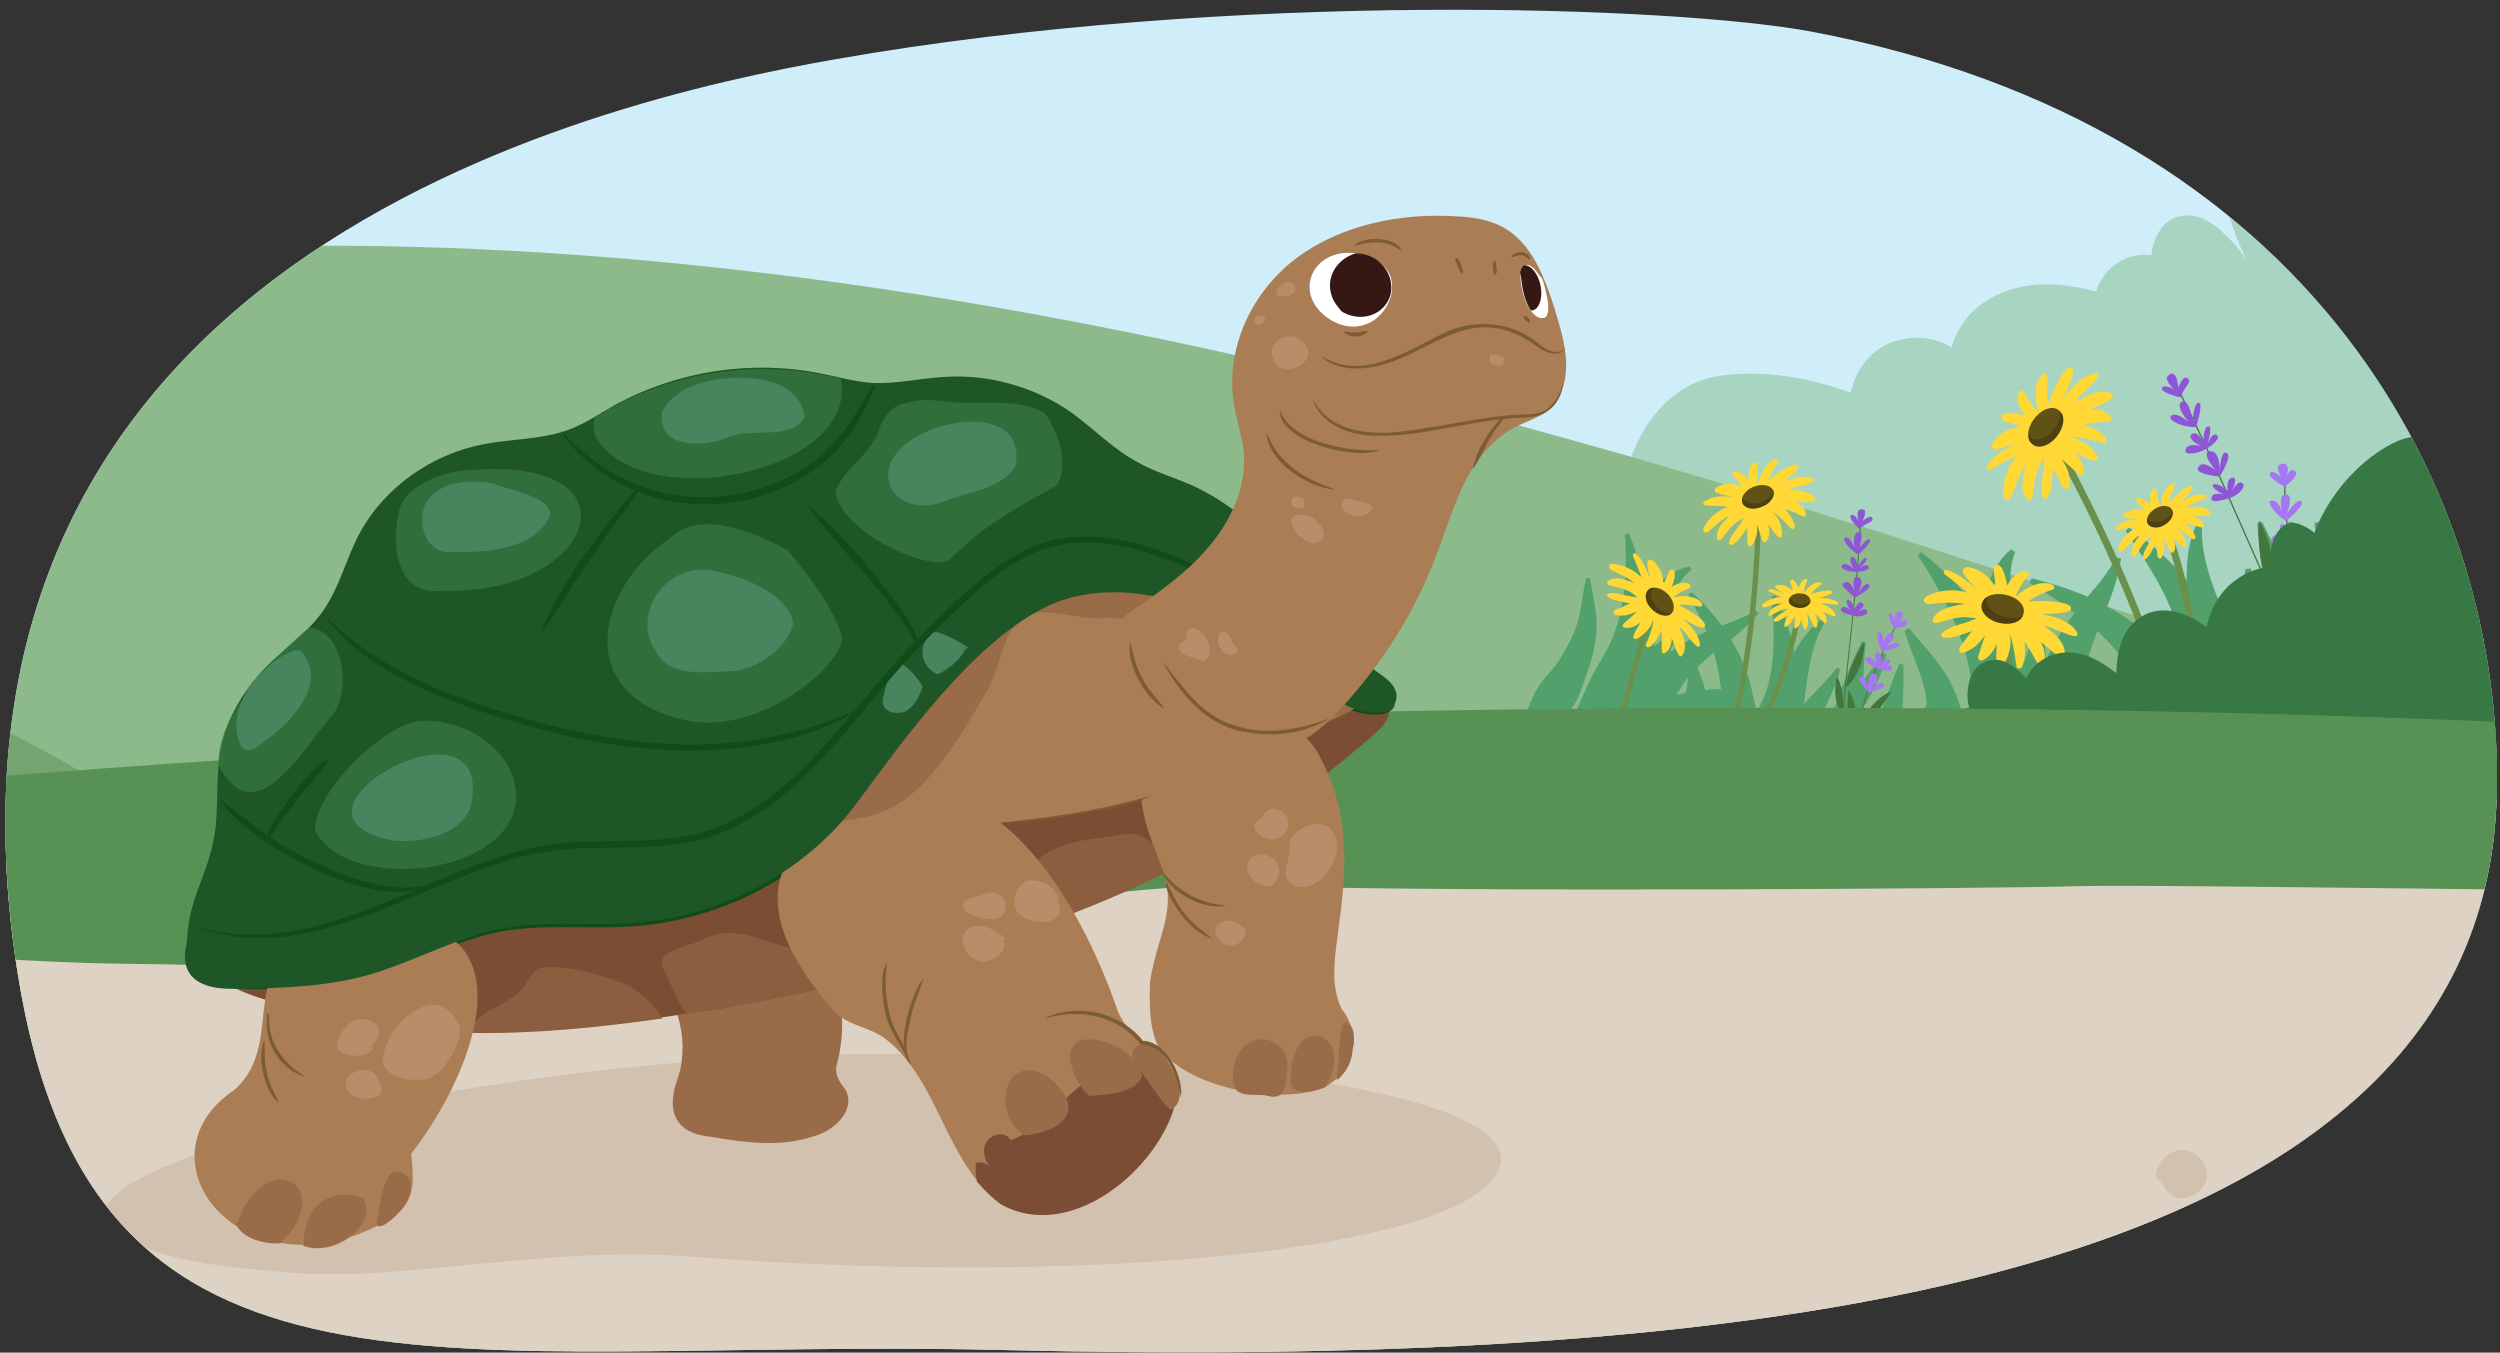
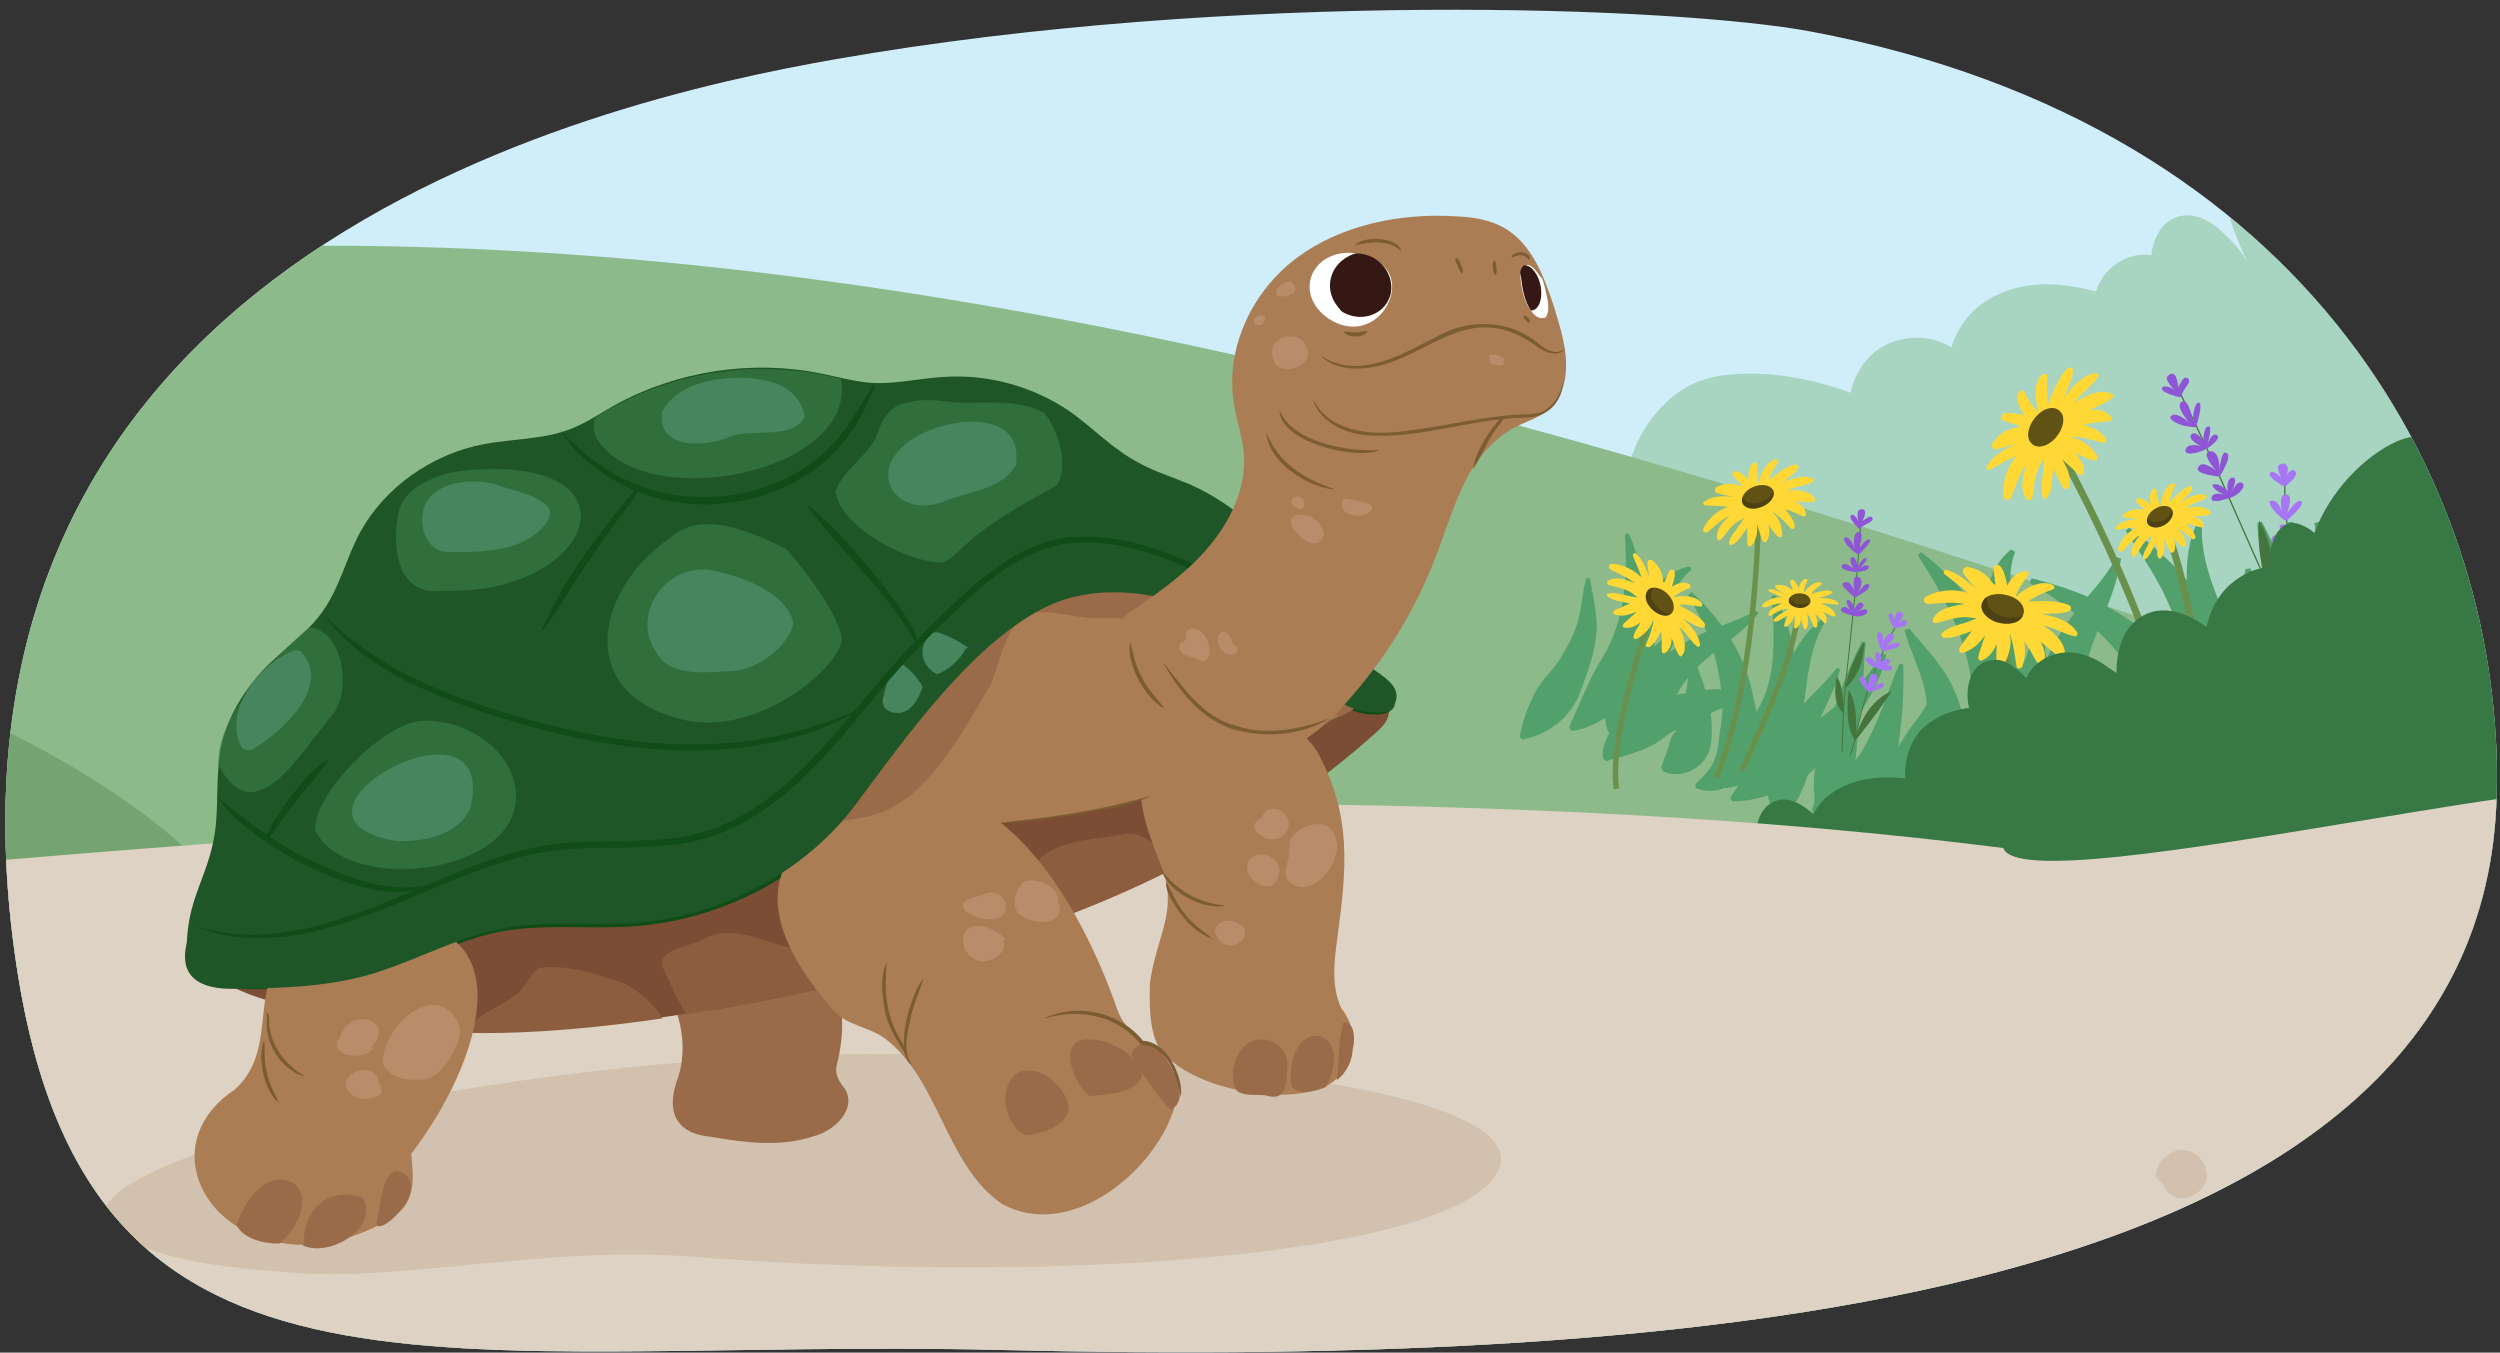
<svg xmlns="http://www.w3.org/2000/svg" xmlns:xlink="http://www.w3.org/1999/xlink" version="1.1" id="Artwork" x="0" y="0" width="380" height="205.6" xml:space="preserve">
  <rect width="100%" height="100%" fill="#333333" stroke="none" />
  <style>.st2{opacity:.5;fill:#83ba8b}.st5{fill:#52a06c}.st6{fill:none;stroke:#46773f;stroke-width:.204;stroke-miterlimit:10}.st7{fill:#8e56d6}.st8{fill:#44753d}.st9{fill:#a676f4}.st10{fill:none;stroke:#6a914b;stroke-width:1.067;stroke-miterlimit:10}.st11{fill:#ffd836}.st15,.st16{fill:none;stroke:#46773f;stroke-width:.157;stroke-miterlimit:10}.st16{stroke:#6a914b;stroke-width:.82}.st20{fill:#377844}.st22{fill:#579254}.st24{opacity:.5;fill:#c6b198}.st25{fill:#93c249}.st26{opacity:.46}.st27{fill:#6dcc86}.st28,.st29{fill:none;stroke:#46773f;stroke-width:.477;stroke-miterlimit:10}.st29{stroke:#6a914b;stroke-width:2.492}.st34{fill:#996b48}.st35{fill:#7a4d34}.st36{fill:#8c5e3f}.st37{fill:#47855e}.st38{fill:#0f4c17}.st39{fill:#7c5c33}.st40{fill:#ab7d55}.st41{fill:#ba8d6a}.st43{opacity:.72;fill:#377844}.st44{fill:#fff}.st45{fill:#351713}</style>
  <defs>
    <path id="SVGID_1_" d="M379.5 120.9c-2 77.7-122.3 86.8-227.2 84.3C68.1 203.2 14 219.1 2.7 148-14.4 40.1 89.3 15.6 127 9c60.5-10.6 128-8 148.3-4.2C352 19.3 380.7 75.1 379.5 120.9z" />
  </defs>
  <clipPath id="SVGID_00000045616400574197195010000016116346472197539226_">
    <use xlink:href="#SVGID_1_" overflow="visible" />
  </clipPath>
  <g id="frco5_x5F_02.200g" clip-path="url(#SVGID_00000045616400574197195010000016116346472197539226_)">
    <path fill="#cfeefa" d="M-142.1-13.8h558.5v301.3h-558.5z" />
    <path class="st2" d="M180.3 107.6c-.4-1.1 0-11.4.4-12.5.4-.8 1.2-1.3 2-1.7 5-2.5 11.3-2.3 16.3.5-2.8-3-2.9-8.4.2-10.8 2.3-1.8 5.5-1.7 8.4-1.2 3.5.6 6.5 1.5 9.7 3.1-.6-2.5-1.2-5.1-1-7.7.2-2.6 1.3-5.2 3.4-6.5 3.5-2.2 8.2-.1 11.7 2.3.6.4 1.3.9 1.9 1.4 3.4-3.9 9.7-5.7 13.7-2 .2-.9.5-1.7.8-2.6 1.8-5.3 5.5-10.1 10.6-12 2.4-.9 5.1-1.1 7.7-1.1 5.2 0 10.3 1.1 15.2 2.9.6-2.9 2.4-5.6 4.7-6.9 3.1-1.9 7.4-2 10.6 0 .4-1.3 1-2.5 1.8-3.7 3.3-4.8 9.7-6.5 15.5-5.7 1.6.2 3.2.5 4.7.9 1.1-3.6 4.8-6.1 8.4-5.5.3-2.7 1.7-5.3 4.2-5.9 2.2-.6 4.6.5 6.3 2.1 1.7 1.6 3 2.8 4.1 4.9-1.5-3.4-3.1-6.9-3.3-10.6-.2-3.7 1.4-7.7 4.6-9.2 3.7-1.7 8.1.4 11.8 2.4-.1-4.9-3.9-9.4-3.2-14.2.6-4.2 4.7-6.9 8.8-7.4 4.1-.4 8.2.9 12.1 2.2-1.2-2.8-2.4-5.7-3.6-8.5-.6-1.5-1.3-3-1.3-4.6 0-2.5 1.8-4.8 4-5.8s4.8-1 7.2-.5c6.6 1.4 12.2 6 17.2 10.7l24.2-10.9s45 101.3 47.7 105.1c2.8 3.8-128 40.5-128.9 42.3-.9 1.9-151.4-13.2-151.4-13.2-1.9-6.2-4.9-3.6-7.2-10.1zM27.9 36.8c0-.7-2.6-6.2-3.1-6.7-.4-.4-1-.5-1.5-.5-3.3-.2-6.7 1.4-8.8 4.1.8-2.3-.4-5.2-2.6-5.8-1.7-.4-3.4.3-4.8 1.3-1.8 1.1-3.2 2.3-4.6 3.9-.3-1.5-.5-3.1-1.2-4.4-.7-1.4-1.9-2.5-3.4-2.8-2.4-.4-4.5 1.9-5.8 4-.3.4-.5.8-.7 1.2-2.7-1.3-6.6-.8-7.9 2.1-.3-.4-.7-.8-1-1.2-2.2-2.4-5.3-4.2-8.6-4-1.5.1-3 .6-4.5 1.2-2.8 1.2-5.3 3-7.6 5.1-1-1.4-2.6-2.5-4.2-2.7-2.1-.3-4.5.6-5.8 2.5-.5-.6-1.1-1.1-1.8-1.6-2.9-1.8-6.8-1.3-9.8.5-.8.5-1.6 1-2.4 1.6-1.4-1.7-4-2.2-5.8-1-.8-1.4-2.2-2.5-3.7-2.2-1.3.2-2.4 1.3-2.9 2.6s-1 2.2-1.1 3.6c0-2.2.1-4.5-.7-6.5-.8-2.1-2.5-3.9-4.6-3.9-2.4-.1-4.3 2.1-5.9 4.1-1.1-2.7-.1-6-1.6-8.5-1.3-2.1-4.2-2.7-6.5-2-2.3.7-4.2 2.4-6.1 4v-5.5c0-1 0-1.9-.4-2.8-.6-1.4-2.1-2.2-3.5-2.2s-2.8.6-4 1.4c-3.3 2.3-5.2 6.1-6.9 9.8l-15.7-.3s-.9 65.5-1.5 68.2c-.6 2.7 79-7.8 79.9-7C-52.3 87.2 26 44 26 44c-.1-3.8 2.2-3.2 1.9-7.2z" />
    <path d="M-251 160.6C-40.4-42.3 204.2 52.7 382 113.2c0 0-98.9 105.6-104.3 100.8-5.4-4.9-528.7-53.4-528.7-53.4z" fill="#8cba8a" />
    <path d="M42 153.4s8.5-59.6-223.1-84.3c-60.4-6.4-49.8 19.2-60.5 53.5 0 0 7 208 13 207.5 6.1-.5 369.9-3.6 369.9-3.6L42 153.4z" fill="#74a571" />
    <path class="st5" d="m290.2 95.5-.7.3c.8 3 2.2 5.7 2.9 8.4.7 2.6.6 5.4.6 8.1-.1 2.7-1.2 5.4-.9 8.2.2 3.1.6 5.9 1.8 9l.7.2c3.8-3.3 5.9-8.2 5.3-13.1-.8-4.8-1.5-9.7-4-13.9-1.8-2.9-3.9-4.9-5.7-7.2z" />
    <path class="st5" d="m361 80-.7.3c.3 2.5.2 5-.1 7.5-.3 2-.4 4.1-.5 6.1-1.8-5.1-4.3-9.9-7.2-14.6l-.7.2c.3 2.3.7 4.5 1 6.8.3 1.6.7 4.9.9 6.6.3 2.1.4 4.3.2 6.4-.1.4-.1.8-.1 1.3-.9-2.5-2.3-4.8-3.2-7.2-.2-.5-.5-1.1-.8-1.7.4-4.2 0-8.4-1.3-12.4l-.7.1c0 2.2-.2 4.4-.7 6.5-1.2-2.3-2.3-4.7-3.3-6.6l-.7.2c.3 4.6 1 9.2 1.8 13.8-.1.4-.3.7-.4 1.1-.3.8-.6 1.5-1 2.3-.3-3.4-.4-6.9-1.4-10.3l-.8.1c-.3 2.7-1.1 5.2-1.8 7.9-.1.5-.2 1-.4 1.5-2.1-5.3-4.7-10.4-4.4-16.3l-.7-.2c-1.3 2.7-1.7 5.7-1.6 8.8-2.6-3.1-5.6-5.7-8.8-8l-.5.5c4.3 6.4 9 13.4 8.8 21.3-.9-1.1-1.9-2.1-2.9-3.1-2.5-2.7-5.4-4.9-8.7-6.7.9-2.3 1.7-4.7 2.1-7.3l-.7-.2c-1.2 2.2-2.7 4.1-4.4 6-2.8-1.2-5.7-2.1-8.5-2.8l-.3.7c2.4 1.4 4.7 2.9 6.8 4.6-1.7 2.2-3.1 4.6-4.3 7.1-.1-1.6-.3-3.2-.6-4.8l-.8-.1s-1.4 3.7-2 5.4c-.1-.3-.2-.7-.4-1-.6-1.3-1-2.8-1.1-4.3-.1-4-1.3-7.7.2-11.6l-.6-.4c-2.9 2.3-3.9 6.2-4.7 9.8-2.5-3.6-5.6-6.8-9-9.4l-.5.5c4.6 7 8.6 15 8.4 23.5-.1 4.1.5 8.1.8 12.2.1.9.2 1.8.4 2.9l.7.3c1.9-1.5 3.4-3.4 4.4-5.6.6.9 1.3 1.7 2.2 2.3 0 .5 0 .9.1 1.4.2 1.3.6 2.5 1.4 3.6h.8c.6-.6 1-1.2 1.5-1.7 2.1-2.3 4.4-4.4 5.6-7.3l.8-1.8c.3-.6.6-1.1.9-1.7 0 .2-.1.4-.1.6-.3 1.4.3 2.6.5 4 .2 1.1.3 2.1.6 3.4l.6.5c3.6-.3 6.2-3.7 6.1-7.1 0-2-1.2-3.8-2.1-5.4-.4-.8-1-1.5-1.5-2.2.5-.7 1-1.4 1.6-2.1.5 1 1 1.9 1.4 2.9 1 2.8 2.3 4.8 2.5 7.7.1 1.4-.3 3-1 5l.5.6c2-.3 3.7-1.5 5-3h.1c.7-.5 1.3-1.1 1.8-1.7-.1 1-.2 1.9-.2 2.9l.7.4c1.8-1 3.3-2.2 4.6-3.5.3-.3.6-.6.9-1 1.2 1.5 2.8 2.6 4.7 3.3l.6-.4c.2-3 .1-5.4-.2-8.2-.1-.7-.2-1.4-.4-2 .1-.2.2-.5.2-.7.1-.5.3-1 .4-1.5.6 1.6 1.4 3.1 2.3 4.6v-.3c.5 1.3 1.3 1.7 1.3 3.2l.6.5c1.6-.3 2.6-2.5 3-3.8v-.3c.2-.9.3-1.9.3-2.8.2 1.7.7 3.1.2 4.9l.4.6c2.2.1 4.1-1.7 5.1-3.5.1.6.3 1.3.4 2l.7.4c3.1-1.3 4.8-4.2 5.5-7.1.8-2.8-.4-5.6-1-8.2-1.2-5.3-1.8-10.8-4.6-15.2zm-44.5 26.8c0-.3.1-.7.1-1 0-1.1.1-2.1.2-3.2.4 1 .8 2 1.1 2.9-.4.4-.9.8-1.4 1.3zm4.5-3.6c-1.2-1.1-2.4-2.2-3.6-3.2.4-1.4.9-2.8 1.4-4.1 1.8 1.7 3.4 3.5 4.8 5.6-.9.5-1.7 1.1-2.6 1.7z" />
    <path class="st6" d="M330 57.3s1.6 2.3 7.5 15.4c8.5 19.1 6.6 15.5 13.1 27.7" />
    <path class="st7" d="M331.4 60.4s-2.7-.6-2.8-1.3c0-.7 1.4-.3 1.9.2 0 0-1.4-1.5-1.1-2 .4-.6 1-.7 1.3-.1.3.5.4 1.7.4 1.7s.7-1.7 1.2-1.5c.6.2.6.6 0 1.4-.4.5-.9 1.6-.9 1.6zM334.9 67.1s-.8-1.5-1.6-1.2-.2 1.3 1.3 1.9c0 0-2.2-.6-2.4.6-.2.8 1.4.6 2.6.1 1.2-.5 3-2 2.1-2.4-.8-.4-1.4 1.6-1.4 1.6s.9-3 .2-2.9c-.8 0-.8 2.3-.8 2.3zM338.6 74.6s-1.1-1.1-2-1c-.9.1.5 1.3 1.6 1.6 0 0-1.7-.5-2 .3-.4 1.1 1.4.6 2.7.2 1.2-.3 2.7-1.8 1.9-2.3-.8-.5-1.7 1.6-1.7 1.6s1.1-2.2.4-2.4c-1.2-.1-.9 2-.9 2zM332.7 64.2s-1.6-1.5-2.5-1.1c-.9.4.3 1.2 1.7 1.6 1.4.3 1.9.2 1.9.2s1.2-3.7.4-3.7c-.8 0-.9 2.8-.9 2.8s-.5-3.2-1.5-3c-1.5.4.9 3.2.9 3.2zM336.8 71.5s-1.8-1.5-2.5-.7c-.7.7.1 1.1 1.5 1.4s1.6.2 1.6.2 2.2-3.4.9-3.6c-.8-.1-.9 2.8-.9 2.8s.1-3.2-1.5-3c-1.5.2.9 2.9.9 2.9z" />
    <path class="st8" d="M342.1 87.9s1.5 5.1 4.8 5.6c0 0-2.1-4.3-4.8-5.6zM343.4 79.1s-.6 4.8 1.3 9.9c.1-.1 2-4-1.3-9.9z" />
    <path class="st6" d="M347.3 72.8s-.5 9.9 4 23.6c.5 1.4.9 3.5.9 3.5" />
    <path class="st9" d="M347.3 74s-2.5-1.3-2.3-2c.2-.7 1.4.1 1.8.7 0 0-.9-1.6-.4-2 .5-.4 1.1-.3 1.3.3.2.6-.2 1.4-.2 1.4s.7-1.3 1.2-.9c.5.3.4.7-.2 1.4-.5.5-1.2 1.1-1.2 1.1zM348.3 81.3s-.4-1.6-1.3-1.6-.5 1.2.8 2.2c0 0-2-1.2-2.5-.1-.4.8 1.2.9 2.5.8 1.3-.2 3.4-.8 2.7-1.7-.5-.7-1.8 1.1-1.8 1.1s1.5-1.9.5-2.2c-.7-.1-.9 1.5-.9 1.5zM346.9 78s-.4-1.8-1.4-1.9-.5.8.5 1.9c1 1 1.5 1.2 1.5 1.2s3-2.5 2.3-3c-.7-.5-2.2 1.9-2.2 1.9s1-2.6.1-2.9c-1.6-.5-.8 2.8-.8 2.8zM348.6 86.8s-1.3-1.9-2.2-1.4c-.9.5.3 1.1.9 1.3 1.3.6 1.7.7 1.7.7s2.9-2.4 1.7-2.9c-.8-.3-1.6 2.5-1.6 2.5s.9-3.1-.6-3.3c-1.5-.1.1 3.1.1 3.1z" />
    <path class="st8" d="M345.6 89s2.8 6.9 6.1 7.9c0 0-3-6.5-6.1-7.9z" />
    <path class="st8" d="M353.1 85s-3.6 3.7-1.4 12.4c0 0 1.3-8.4 1.4-12.4z" />
    <path class="st10" d="M311.8 66.2s16.6 28.5 19.8 51" />
    <path class="st11" d="M306.5 67.4c-1 .3-2 .7-3.1.9-.6.1-.8-.7-.5-1 .9-1.2 1.9-2.1 4-2.4-.3-.1.3-.1 0-.2-.8-.3-1.9-.5-2.6-.9-.2-.1 0-.8.2-.9.8-.3 2.2 0 3.2.2 0-.1-.1-.1-.1-.2-.7-1-1.3-2.2-.7-3.3.1-.3.6-.3.8 0 .5 1 1 1.8 1.7 2.6.1.2.3.3.5.5-.7-2-.8-4.7.6-5.8.2-.2.7-.1.7.3 0 1.2-.1 2.2 0 3.4 0 .2.1.5.1.7.1-.1.1-.3.2-.4.5-1.3 1.7-4.1 2.8-4.9.4-.3.8-.1.8.4 0 1-1 3.2-1.4 4.1.3-.4.6-.8.9-1.1.9-1.2 2.4-2.5 3.9-2.7.4 0 .6.3.4.6-.8 1.2-2.1 2.1-3.1 3.3-.2.2-.3.4-.4.6.3-.2.5-.4.8-.5 1.2-.8 3.6-1.7 4.9-.7.2.1.2.3 0 .4-.8.9-2.4 1.3-3.4 1.9 1.2-.1 2.5.1 3.2 1.1.2.3 0 .6-.3.6-1.4.2-2.6.2-3.9.6 1.3.3 2.5.9 3.3 1.9.3.3.1 1-.4.8-1.3-.4-2.6-.7-3.9-.9-.3 0-.6-.1-.9 0 .2.1.5.2.7.2 1.3.5 2.6 1.5 3.3 2.7.2.4-.1.8-.5.7-1.1-.2-1.9-.7-2.9-1.2.8.9 1.5 2 1.3 3.1 0 .4-.5.4-.7.2-1-.8-2.7-2.5-2.5-2.2.3.6.7 1.2.9 1.9.1.3.6 3-.5 2.5-.4-.2-.5-.5-.7-.9-.2-.5-.5-.9-.7-1.4l-.4-.8c-.2 1.3-.1 3.4-.9 4.4-.2.3-.6.3-.7-.1-.4-1.3-.1-2.7.1-4 .1-.5.1-1.1 0-1.7-.3.4-.5.8-.7 1.3-.7 1.5-.7 3-1 4.6-.1.3-.5.5-.8.2-1.1-1.3-.7-3.1-.3-4.6.1-.3.2-.5.2-.8-1 1.5-1.5 3.1-2.2 4.8-.3.9-1.2 1-1.3-.1-.1-1.8.5-3.8 1.5-5.2.1-.2.3-.4.5-.7-1.4.6-2.6 1.3-4 2.1-.3.2-.7-.1-.5-.5 1-1.8 2.9-2.7 4.5-3.5z" />
    <defs>
      <path id="SVGID_00000163794730980039577060000013881873243707734435_" d="M309.4 63.4c-1.2 1.4-1.5 3.2-.6 4 .8.9 2.5.5 3.7-.9 1.2-1.4 1.5-3.2.6-4-.9-.9-2.5-.5-3.7.9z" />
    </defs>
    <use xlink:href="#SVGID_00000163794730980039577060000013881873243707734435_" overflow="visible" fill="#605115" />
    <clipPath id="SVGID_00000039121333501533215140000014246878007257355146_">
      <use xlink:href="#SVGID_00000163794730980039577060000013881873243707734435_" overflow="visible" />
    </clipPath>
-     <path d="M308.4 66.3c.8.9 2.5.5 3.7-.9.9-1.1 1.3-2.4 1-3.3l2.1-.8.4 4.1-6.7 6.2-2.4-2.9 1.8-2.7c-.1.1 0 .2.1.3z" opacity=".4" clip-path="url(#SVGID_00000039121333501533215140000014246878007257355146_)" fill="#30290a" />
    <path class="st10" d="M303.6 92.6s4.8 27.3 11.9 36.2M335.2 113.2c-1-11.2-2.1-22.8-6.1-33.3" />
    <g>
      <path class="st11" d="M300.4 89.5c-.7-.8-1.5-1.5-2-2.4-.3-.5.3-1 .8-.9 1.5.3 2.7.9 3.9 2.7 0-.3.2.2.2-.1-.1-.8-.3-1.9-.2-2.7 0-.2.7-.3.9-.1.6.6.9 2 1.1 3 0-.1.1-.1.1-.2.6-1 1.5-2 2.8-2 .3 0 .5.4.3.7-.7.8-1.2 1.6-1.7 2.6-.1.2-.2.4-.2.6 1.5-1.5 4-2.6 5.6-1.8.3.1.4.6 0 .7-1.1.4-2.1.8-3.1 1.4-.2.1-.4.3-.6.4h.5c1.4-.1 4.4-.1 5.7.6.4.2.4.7 0 .9-.9.4-3.3.4-4.3.4.5.1 1 .2 1.4.3 1.5.4 3.3 1.1 4.1 2.5.2.3 0 .7-.4.6-1.4-.3-2.8-1.1-4.2-1.5-.2-.1-.5-.1-.7-.2.3.2.6.3.8.5 1.2.8 3 2.6 2.6 4.2 0 .2-.2.3-.4.2-1.2-.4-2.1-1.6-3.2-2.3.6 1.1.9 2.4.3 3.3-.2.3-.5.2-.7 0-.8-1.1-1.2-2.3-2.1-3.4.2 1.3.1 2.6-.3 3.8-.2.4-.9.5-.9-.1-.2-1.3-.4-2.7-.7-3.9l-.3-.9c0 .2 0 .5.1.7.1 1.4-.4 3-1.2 4.1-.2.3-.7.2-.8-.2-.3-1-.1-2.1-.1-3.1-.5 1.1-1.2 2.1-2.3 2.5-.3.1-.6-.3-.5-.6.3-1.3 1.2-3.5 1-3.2-.4.6-.9 1.1-1.4 1.6-.3.2-2.5 1.8-2.5.6 0-.4.3-.7.5-1l.9-1.2s.5-.7.6-.7c-1.3.4-3.2 1.3-4.4 1-.3-.1-.5-.4-.2-.7 1-.9 2.4-1.2 3.7-1.6.5-.2 1-.4 1.6-.6-.5-.1-1-.1-1.5-.2-1.7-.1-3.1.6-4.7.9-.3.1-.7-.3-.5-.6.7-1.5 2.6-1.9 4.1-2.2.3 0 .5-.1.8-.1-1.8-.3-3.4-.2-5.3 0-.9.1-1.4-.7-.5-1.2 1.6-.8 3.6-1.1 5.4-.7.2.1.5.1.8.2-1.1-1-2.3-1.9-3.5-2.8-.3-.2-.1-.7.2-.7 1.6.4 3.2 1.7 4.6 2.9z" />
      <defs>
        <path id="SVGID_00000000933823870772854310000010040863282257827989_" d="M305.2 90.5c-1.7-.5-3.5-.1-3.9 1.1-.5 1.1.6 2.5 2.3 3 1.7.5 3.5.1 3.9-1.1.5-1.2-.5-2.5-2.3-3z" />
      </defs>
      <use xlink:href="#SVGID_00000000933823870772854310000010040863282257827989_" overflow="visible" fill="#605115" />
      <clipPath id="SVGID_00000107587684066888518880000005679535170381039263_">
        <use xlink:href="#SVGID_00000000933823870772854310000010040863282257827989_" overflow="visible" />
      </clipPath>
      <path d="M302.1 90.7c-.5 1.1.6 2.5 2.3 3 1.3.4 2.7.2 3.5-.4l1.5 1.6-3.6 2-8.4-3.6 1.6-3.4 3.2.5c0 .1 0 .2-.1.3z" opacity=".4" clip-path="url(#SVGID_00000107587684066888518880000005679535170381039263_)" fill="#30290a" />
    </g>
    <g>
      <path class="st11" d="M325.1 78.9c-.7-.1-1.4-.1-2.1-.2-.4-.1-.3-.6 0-.7.8-.5 1.7-.8 3-.5-.1-.1.2 0 0-.1-.4-.3-1-.7-1.3-1.2-.1-.1.2-.5.3-.5.6 0 1.3.5 1.9.9v-.1c-.2-.7-.2-1.6.4-2.2.1-.1.4 0 .5.2 0 .7.2 1.3.4 2 0 .1.1.3.2.4.1-1.4.7-3 1.8-3.4.2-.1.5.1.4.3-.3.7-.6 1.3-.8 2.1 0 .2-.1.3-.1.5.1-.1.1-.2.2-.2.6-.7 2-2 2.9-2.3.3-.1.5.2.4.4-.2.6-1.4 1.7-1.8 2.1.3-.2.6-.3.8-.5.8-.5 2-.9 3-.7.2.1.3.3.1.5-.8.5-1.8.7-2.6 1.2-.1.1-.3.2-.4.3.2 0 .4-.1.6-.1.9-.2 2.6-.1 3.1.8.1.1 0 .2-.1.3-.7.3-1.7.2-2.5.3.8.2 1.5.7 1.6 1.4 0 .2-.2.3-.3.3-.9-.2-1.6-.5-2.5-.6.7.5 1.2 1.2 1.5 1.9.1.3-.2.6-.5.4-.7-.6-1.4-1.1-2.1-1.5-.2-.1-.4-.2-.5-.3.1.1.2.2.4.3.7.6 1.2 1.5 1.3 2.4 0 .3-.2.4-.5.3-.6-.3-1-.9-1.4-1.4.2.7.4 1.5 0 2.2-.1.2-.4.1-.5 0-.4-.7-1-2.2-1-1.9.1.4.1.9.1 1.4 0 .2-.4 2-.9 1.4-.2-.2-.2-.4-.2-.7 0-.3-.1-.7-.1-1l-.1-.6c-.4.8-.9 2-1.6 2.5-.2.1-.4 0-.4-.2.1-.9.6-1.6 1-2.4.2-.3.3-.7.4-1-.3.2-.5.4-.7.6-.8.7-1.2 1.6-1.8 2.5-.1.2-.4.2-.5 0-.3-1 .3-2.1.9-2.8.1-.1.2-.3.3-.4-1 .6-1.7 1.5-2.5 2.3-.4.4-1 .3-.8-.4.4-1.1 1.2-2.1 2.2-2.7.1-.1.3-.2.5-.3-1 0-1.9.2-2.9.3-.2 0-.4-.2-.2-.4.9-1 2.2-1.1 3.5-1.2z" />
      <defs>
        <path id="SVGID_00000060732897567544892110000009824209153199807137_" d="M327.8 77.2c-1 .5-1.7 1.5-1.4 2.3.3.7 1.4.9 2.4.4s1.7-1.5 1.4-2.3c-.3-.8-1.4-.9-2.4-.4z" />
      </defs>
      <use xlink:href="#SVGID_00000060732897567544892110000009824209153199807137_" overflow="visible" fill="#605115" />
      <clipPath id="SVGID_00000051372561798241140340000017620866431517176470_">
        <use xlink:href="#SVGID_00000060732897567544892110000009824209153199807137_" overflow="visible" />
      </clipPath>
      <path d="M326.4 78.7c.3.7 1.4.9 2.4.4.8-.4 1.4-1.1 1.4-1.8h1.4l-.8 2.5-5.5 2.1-.7-2.3 1.7-1.2c.1.2.1.2.1.3z" opacity=".4" clip-path="url(#SVGID_00000051372561798241140340000017620866431517176470_)" fill="#30290a" />
    </g>
    <g>
      <path class="st5" d="M241.7 87.9h-.6c-.6 2.3-.7 4.7-1.3 6.7-.6 2-1.6 3.8-2.7 5.6-1.1 1.8-2.8 3.1-3.8 5.1-1 2.1-1.9 4.2-2.3 6.7l.4.4c3.8-.7 7.1-3.2 8.6-6.7 1.3-3.5 2.7-7 2.7-10.8-.1-2.6-.7-4.7-1-7z" />
      <path class="st5" d="m294.7 104.8-.6-.1c-.8 1.8-1.8 3.4-2.9 4.9-1 1.2-1.8 2.6-2.7 3.9.7-4.1.9-8.2.8-12.5l-.6-.1c-.7 1.6-1.3 3.3-1.9 4.9-.4 1.2-1.4 3.6-1.9 4.7-.7 1.5-1.4 3-2.3 4.3-.2.3-.4.5-.6.8.3-2 .3-4.1.6-6 .1-.5.1-.9.2-1.4 1.8-2.7 3.3-5.6 3.9-8.7l-.5-.2c-.9 1.5-1.9 2.8-3 4.1.1-2 .2-4 .4-5.7l-.6-.2c-1.6 3.2-2.9 6.5-4.1 9.9-.2.2-.5.4-.7.6-.5.4-1 .8-1.5 1.1 1.1-2.4 2.4-4.8 3-7.4l-.5-.2c-1.3 1.7-2.7 3.1-4.2 4.6-.3.3-.5.6-.8.9.6-4.3.9-8.8 3.3-12.6l-.4-.4c-1.9 1.3-3.3 3.2-4.4 5.2-.5-3-1.5-6-2.8-8.7l-.6.1c.4 5.9.9 12.4-2.3 17.6-.2-1.1-.5-2.1-.7-3.2-.6-2.8-1.7-5.4-3.2-7.8 1.5-1.2 3-2.5 4.2-4l-.4-.4c-1.6 1-3.4 1.6-5.2 2.3-1.4-1.9-2.9-3.6-4.6-5.1l-.5.4c1 1.9 2 3.7 2.8 5.6-1.9.8-3.8 1.9-5.6 3.1.5-1.1 1-2.3 1.5-3.4l-.5-.3s-2.3 2-3.4 2.9c.1-.3.1-.5.1-.8.1-1.1.4-2.3 1-3.3 1.4-2.7 2.1-5.6 4.6-7.6l-.2-.5c-2.8.4-5 2.7-6.9 4.7-.3-3.3-1.1-6.7-2.4-9.7l-.6.1c.4 6.5 0 13.3-3.5 18.9-1.7 2.7-2.8 5.5-4.1 8.4-.3.6-.6 1.3-.9 2.1l.4.5c1.8-.2 3.6-1 5.1-2 0 .8.2 1.7.6 2.4-.2.3-.3.6-.5 1-.4.9-.6 1.9-.4 2.9l.5.3c.7-.2 1.1-.4 1.7-.5 2.3-.7 4.6-1.3 6.5-2.7l1.2-.9c.4-.3.8-.5 1.3-.7-.1.1-.2.2-.3.4-.8.8-.8 1.9-1.2 2.9-.3.8-.6 1.5-.9 2.5l.2.5c2.5 1.2 5.5 0 6.8-2.4.7-1.3.7-3 .7-4.4 0-.7-.1-1.4-.2-2 .6-.3 1.2-.5 1.8-.8 0 .8-.1 1.7-.2 2.5-.4 2.3-.3 4.1-1.3 6.1-.5.9-1.4 1.9-2.6 3l.1.6c1.5.6 3.1.5 4.5-.1l.1.1c.6-.1 1.2-.2 1.8-.4-.4.6-.8 1.2-1.2 1.9l.3.5c1.6 0 3-.2 4.4-.6.3-.1.7-.2 1-.3.3 1.5.9 2.8 1.9 4h.6c1.3-1.9 2.2-3.6 3-5.5.2-.5.4-1 .5-1.5.1-.1.3-.2.4-.4.3-.3.6-.5.8-.8-.2 1.3-.2 2.6-.2 3.9l.1-.2c-.1 1.1.2 1.6-.4 2.6l.2.5c1.2.4 2.7-.7 3.5-1.4l.1-.2c.5-.6.9-1.1 1.3-1.7-.5 1.2-.7 2.4-1.8 3.3l.1.6c1.4.9 3.4.5 4.7-.4-.2.5-.3 1-.5 1.5l.3.5c2.6.3 4.9-1 6.4-2.6 1.6-1.6 1.9-3.9 2.5-5.9 1-4.5 2.7-8.4 2.5-12.4zm-39.9.8c.1-.2.3-.4.4-.6.4-.7.9-1.4 1.4-2-.1.8-.2 1.6-.4 2.4-.4 0-.9.1-1.4.2zm4.4-.7c-.3-1.2-.8-2.4-1.2-3.5.8-.8 1.7-1.5 2.5-2.2.5 1.8.9 3.7 1.1 5.6-.8-.1-1.6 0-2.4.1z" />
      <path class="st15" d="M282.8 77.8s.2 2.1-.9 13.1c-1.6 16-1.6 12.8-1.9 23.4" />
      <path class="st7" d="M282.6 80.4s-1.6-1.5-1.3-2 1 .3 1.2.9c0 0-.4-1.5.1-1.8.5-.2.9-.1.9.4s-.4 1.3-.4 1.3 1.1-.9 1.4-.6c.3.3.1.6-.5.9-.7.3-1.4.9-1.4.9zM282.3 86.2s0-1.3-.6-1.5c-.6-.2-.6.8.1 1.8 0 0-1.2-1.2-1.8-.6-.4.5.7.9 1.7 1 1 .1 2.7-.2 2.3-.8-.4-.6-1.6.5-1.6.5s1.8-1.6 1.2-1.8c-.4-.1-1.3 1.4-1.3 1.4zM281.9 92.6s-.3-1.1-.9-1.4c-.6-.3-.2 1.1.4 1.7 0 0-.9-1-1.4-.5-.7.6.7.9 1.7 1.2s2.4-.2 2.1-.8-1.7.4-1.7.4 1.5-1 1.1-1.4c-.7-.8-1.3.8-1.3.8zM281.9 83.4s-.5-1.6-1.2-1.7c-.8-.1-.3.9.6 1.7.8.8 1.2.9 1.2.9s2.2-2 1.7-2.3c-.5-.3-1.7 1.5-1.7 1.5s.9-2.4.2-2.6c-1.3-.3-.8 2.5-.8 2.5zM281.9 89.9s-.6-1.7-1.4-1.4c-.8.2-.4.7.5 1.5.8.8 1 .8 1 .8s2.8-1.4 2-2c-.5-.4-1.7 1.5-1.7 1.5s1.3-2.1.2-2.6c-1.2-.5-.6 2.2-.6 2.2z" />
      <path class="st8" d="M279.2 102.8s-1 4 1 5.6c0 0 .2-3.7-1-5.6zM283.4 97.5s-2.2 3-2.9 7.1c0-.1 2.8-2 2.9-7.1z" />
      <g>
        <path class="st15" d="M288.4 94.8s-4.1 6.4-6.4 17.3c-.2 1.1-.8 2.7-.8 2.7" />
        <path class="st9" d="M287.9 95.5s-1.1-1.8-.8-2.2c.4-.4.9.6.9 1.2 0 0 0-1.4.5-1.5.5-.1.9.2.7.7s-.6.9-.6.9 1-.6 1.2-.2c.2.4 0 .7-.7.9-.5.1-1.2.2-1.2.2zM285.8 100.8s.4-1.2-.2-1.6c-.6-.3-.8.6-.3 1.8 0 0-.9-1.5-1.6-1-.5.4.5 1.1 1.4 1.5.9.4 2.6.8 2.5-.1-.1-.7-1.6.1-1.6.1s1.8-.7 1.2-1.2c-.7-.5-1.4.5-1.4.5zM286.1 98s.4-1.3-.2-1.8c-.6-.4-.7.3-.4 1.4s.6 1.4.6 1.4 2.9-.5 2.7-1.1c-.3-.6-2.2.4-2.2.4s1.7-1.3 1.2-1.9c-.9-.8-1.7 1.6-1.7 1.6zM283.9 104.6s-.2-1.8-.9-1.8c-.8 0-.2.9.1 1.3.7.9.9 1.1.9 1.1s2.9-.5 2.3-1.3c-.4-.5-2 1-2 1s1.8-1.7.8-2.4c-1.1-.7-1.2 2.1-1.2 2.1z" />
        <path class="st8" d="M281 104.9s-.8 5.6 1 7.6c.1 0 .6-5.4-1-7.6z" />
        <path class="st8" d="M287.5 105.1s-3.9 1.1-5.7 7.7c.1 0 4.1-5.1 5.7-7.7z" />
      </g>
      <g>
        <path class="st16" d="M267.3 76.7s.1 25.4-6.4 41.5" />
        <path class="st11" d="M263.3 75.5c-.8-.2-1.6-.3-2.4-.6-.4-.2-.3-.7.1-.9 1.1-.5 2.1-.7 3.6-.1-.1-.2.2 0 .1-.2-.4-.5-1.1-1-1.4-1.6-.1-.2.3-.5.5-.5.7.1 1.5.8 2 1.3v-.1c-.1-.9 0-1.9.8-2.5.2-.1.5 0 .5.3-.1.8 0 1.6.1 2.4 0 .2.1.3.1.5.3-1.6 1.3-3.4 2.6-3.7.2 0 .5.2.4.4-.5.8-1 1.4-1.3 2.3-.1.2-.1.3-.2.5.1-.1.2-.2.3-.2.8-.7 2.7-2.1 3.8-2.2.3 0 .6.3.4.6-.4.7-1.9 1.8-2.5 2.2.3-.2.7-.3 1-.4 1.1-.4 2.6-.8 3.7-.3.3.1.3.4 0 .6-1 .5-2.2.6-3.3 1-.2.1-.4.2-.5.2h.7c1.1 0 3 .2 3.5 1.4.1.1 0 .2-.1.3-.9.3-2.1 0-3 0 .9.4 1.7 1.1 1.7 2 0 .2-.2.4-.4.3-1-.4-1.8-.9-2.8-1.1.7.7 1.3 1.6 1.5 2.5.1.3-.3.7-.6.4-.7-.8-1.4-1.5-2.2-2.1-.2-.2-.4-.3-.6-.4.1.1.2.3.4.4.7.8 1.1 2 1.1 3.1 0 .3-.4.5-.6.3-.6-.5-1-1.2-1.5-1.9.2.9.2 1.9-.3 2.6-.2.2-.5.1-.6-.1-.4-.9-.8-2.7-.8-2.4 0 .5 0 1.1-.1 1.6-.1.3-.7 2.2-1.3 1.5-.2-.3-.1-.5-.1-.8v-1.9c-.6.8-1.4 2.2-2.3 2.6-.2.1-.5 0-.5-.3.2-1 1-1.8 1.6-2.7.2-.3.5-.7.7-1.1-.3.2-.7.4-1 .6-1.1.7-1.6 1.7-2.5 2.7-.2.2-.6.1-.6-.1-.2-1.3.7-2.4 1.6-3.2.1-.1.3-.3.5-.4-1.3.6-2.2 1.4-3.3 2.4-.5.5-1.2.2-.8-.5.6-1.3 1.8-2.3 3-2.9l.6-.3c-1.1-.1-2.3-.1-3.4-.2-.3 0-.4-.4-.2-.5 1.3-1 2.9-.9 4.3-.8z" />
        <defs>
          <path id="SVGID_00000145743533828122396780000000544134022137517469_" d="M266.8 73.9c-1.3.4-2.2 1.5-2 2.4.2.9 1.5 1.3 2.8.8 1.3-.4 2.2-1.5 2-2.4-.3-.9-1.5-1.2-2.8-.8z" />
        </defs>
        <use xlink:href="#SVGID_00000145743533828122396780000000544134022137517469_" overflow="visible" fill="#605115" />
        <clipPath id="SVGID_00000170988219395144309080000002996712161115437201_">
          <use xlink:href="#SVGID_00000145743533828122396780000000544134022137517469_" overflow="visible" />
        </clipPath>
        <path d="M264.9 75.5c.2.9 1.5 1.3 2.8.8 1-.4 1.8-1.1 2-1.8l1.7.3-1.3 2.8-6.8 1.5-.5-2.8 2.2-1.1c-.1.1-.1.2-.1.3z" opacity=".4" clip-path="url(#SVGID_00000170988219395144309080000002996712161115437201_)" fill="#30290a" />
      </g>
      <path class="st16" d="M251.7 91.2s-7.3 20-6 28.7M264.8 117c3.6-7.9 7.4-16 8.7-24.5" />
      <g>
        <path class="st11" d="M250.8 87.9c-.2-.8-.4-1.6-.4-2.4 0-.5.6-.5.8-.3.9.8 1.5 1.6 1.6 3.3.1-.2.1.2.2 0 .3-.6.5-1.4.9-1.9.1-.1.6.1.6.2.2.6-.1 1.7-.4 2.4 0 0 .1 0 .1-.1.8-.4 1.8-.8 2.6-.3.2.1.2.5 0 .6-.8.3-1.4.6-2.1 1.1-.1.1-.3.2-.4.3 1.6-.4 3.6-.2 4.4.9.1.2 0 .6-.3.5-.9-.1-1.7-.3-2.6-.3-.2 0-.4 0-.5.1.1.1.2.1.3.2 1 .5 3 1.6 3.5 2.6.2.3 0 .6-.3.6-.8 0-2.4-1-3-1.4l.8.8c.8.8 1.7 2 1.8 3.2 0 .3-.3.4-.5.2-.9-.7-1.4-1.8-2.3-2.6l-.4-.4c.1.2.2.4.3.7.5 1 1 2.9.1 3.8-.1.1-.2.1-.3 0-.6-.7-.8-1.9-1.2-2.7 0 .9-.3 1.9-1.1 2.3-.2.1-.4-.1-.4-.3-.1-1.1.1-2-.1-3.1-.4.9-.9 1.8-1.7 2.4-.3.2-.8 0-.6-.4.4-.9.8-1.9 1-2.9.1-.2.1-.5.1-.7-.1.2-.2.3-.2.5-.5 1-1.4 1.8-2.3 2.3-.3.1-.6-.1-.5-.4.2-.8.7-1.4 1.1-2.1-.7.5-1.6 1-2.5.8-.3-.1-.3-.4-.1-.6.7-.7 2.2-1.9 1.9-1.8-.5.2-1 .4-1.5.5-.3.1-2.4.2-1.9-.6.2-.3.4-.3.7-.4.4-.1.7-.3 1.1-.5 0 0 .6-.2.6-.3-1-.2-2.6-.4-3.3-1-.2-.2-.2-.5.1-.5 1-.2 2.1.2 3.1.4.4.1.8.1 1.3.2-.3-.2-.6-.5-.9-.7-1.1-.7-2.3-.8-3.5-1.2-.2-.1-.3-.5-.1-.6 1.1-.7 2.4-.3 3.5.1l.6.3c-1-.9-2.2-1.4-3.5-2-.6-.3-.6-1 .1-1 1.4.1 2.8.7 3.9 1.6.1.1.3.3.5.4-.4-1.1-.8-2.1-1.3-3.2-.1-.3.2-.5.4-.4 1.1.9 1.6 2.4 2.2 3.8z" />
        <defs>
          <path id="SVGID_00000177468339189480490540000000152724377645757596_" d="M253.6 90.4c-.9-1-2.3-1.4-3-.8-.7.6-.6 1.9.4 2.9.9 1 2.3 1.4 3 .8.7-.6.5-1.9-.4-2.9z" />
        </defs>
        <use xlink:href="#SVGID_00000177468339189480490540000000152724377645757596_" overflow="visible" fill="#605115" />
        <clipPath id="SVGID_00000153706153092752314110000014034439850831182253_">
          <use xlink:href="#SVGID_00000177468339189480490540000000152724377645757596_" overflow="visible" />
        </clipPath>
        <path d="M251.4 89.3c-.7.6-.6 1.9.4 2.9.7.8 1.7 1.2 2.5 1l.4 1.6-3.1-.1-4.2-5.6 2.4-1.6 1.9 1.6c-.1.1-.2.2-.3.2z" opacity=".4" clip-path="url(#SVGID_00000153706153092752314110000014034439850831182253_)" fill="#30290a" />
      </g>
      <g>
        <path class="st11" d="M271.2 90.3c-.4-.3-.9-.6-1.3-.9-.2-.2 0-.5.3-.5.8 0 1.4.1 2.2.8 0-.1.1.1.1-.1-.1-.4-.4-.9-.4-1.3 0-.1.3-.2.4-.2.4.2.7.9.9 1.3v-.1c.2-.6.5-1.2 1.1-1.3.1 0 .3.1.2.3-.2.5-.4.9-.5 1.5v.3c.6-.9 1.6-1.7 2.5-1.6.2 0 .3.2.1.4-.5.3-.9.6-1.3 1.1-.1.1-.2.2-.2.3.1 0 .1 0 .2-.1.7-.2 2.1-.6 2.8-.4.2.1.3.3.1.4-.4.3-1.6.6-2 .7h.7c.7 0 1.7.2 2.3.7.1.1.1.3-.1.3-.7 0-1.5-.2-2.2-.2h-.4c.2 0 .3.1.5.2.7.3 1.8.9 1.8 1.7 0 .1-.1.1-.1.1-.6 0-1.2-.5-1.8-.7.4.5.7 1 .5 1.6-.1.2-.2.2-.3.1-.5-.5-.9-1-1.4-1.4.3.6.4 1.3.3 1.9 0 .2-.4.3-.5.1-.2-.6-.5-1.2-.8-1.8-.1-.1-.2-.3-.3-.4 0 .1.1.2.1.3.2.7.2 1.5-.1 2.1-.1.2-.3.2-.4 0-.3-.5-.3-1-.4-1.5-.1.6-.3 1.2-.8 1.5-.2.1-.3-.1-.3-.2 0-.6.2-1.9.1-1.7-.1.3-.3.6-.5.9-.1.2-1 1.2-1.1.6 0-.2.1-.4.1-.5.1-.2.2-.5.3-.7l.2-.4c-.6.3-1.4 1-2 1-.2 0-.3-.2-.2-.3.4-.5 1-.9 1.6-1.2.2-.1.5-.3.7-.5-.2 0-.5.1-.7.1-.8.2-1.4.6-2.1 1-.1.1-.4-.1-.3-.2.2-.8 1-1.2 1.7-1.5.1-.1.3-.1.4-.2-.9 0-1.7.3-2.5.6-.4.1-.8-.2-.4-.5.7-.6 1.6-1 2.5-1h.4c-.7-.3-1.3-.6-2-.9-.2-.1-.1-.3 0-.3.5-.2 1.5.3 2.3.7z" />
        <defs>
          <path id="SVGID_00000104689514685837326110000009691817582829100684_" d="M273.7 90.2c-.9-.1-1.7.4-1.8 1-.1.6.6 1.1 1.5 1.2.9.1 1.7-.4 1.8-1 0-.6-.6-1.2-1.5-1.2z" />
        </defs>
        <use xlink:href="#SVGID_00000104689514685837326110000009691817582829100684_" overflow="visible" fill="#605115" />
        <clipPath id="SVGID_00000183933979612614649370000004123662477177038988_">
          <use xlink:href="#SVGID_00000104689514685837326110000009691817582829100684_" overflow="visible" />
        </clipPath>
        <path d="M272.2 90.7c-.1.6.6 1.1 1.5 1.2.7 0 1.3-.2 1.6-.6l.9.6-1.5 1.4-4.5-.7.4-1.8 1.6-.1c0-.2 0-.1 0 0z" opacity=".4" clip-path="url(#SVGID_00000183933979612614649370000004123662477177038988_)" fill="#30290a" />
      </g>
    </g>
    <g>
      <path class="st20" d="M574.5 143.1 570 109c1.2-2.5 1.5-5.8.1-8.9-1.3-2.8-3.8-4.8-6.6-5.9.2-2-.4-4.1-2-6-1-1.2-2.3-2-3.6-2.4.9-2.3 1.4-4.8 0-7.3-1.2-2.2-3.5-3-5.3-2.1-1.3.6-2.2 1.7-3.1 2.9-.7-.8-1.6-1.5-2.5-2-4-2.1-8.3-1.4-12.3-.1-.5-3.1-2.4-5.9-4.8-7.1-2.3-1.1-4.7-1.3-7.1-1.1 0-.9-.1-1.8-.4-2.7-1-3-3.1-4.1-5.4-3.4-1.5.4-2.7 2-3.7 3.7-.6-.8-1.3-1.4-2.1-1.8-3.5-1.7-6.8-.7-9.7 2.2-.6.6-1.2 1.3-1.8 1.9-.7-3.1-2.3-5.9-4.7-7.1-3.6-1.8-7.3.1-10.2 3.4-1.2-2.3-2.9-4.2-4.8-5.3-2.2-1.3-4.5-1.7-6.7-1.3-.1-.8-.2-1.5-.5-2.2-.9-2.4-3.1-4.4-5.1-3.2-1.8 1.1-2.9 2.8-3.8 4.8-1.7-1-3.5-1.5-5.3-1.2-2.3.4-4.8 1.8-7.1 3.9-3.3-4.4-9-6.2-13.2-3.7-2.4 1.4-4.6 3.9-6.3 6.9-1.5-3-4.4-5.2-7.1-4.5-4 1-8.2 4.7-10.6 9.6-1.9-3.3-5.1-5.5-8.6-5.6-1 0-2 .1-3 .4V63c.3-5.8-4.6-9.1-7.7-5-1 1.3-1.8 3-2.5 4.9-2.6-2.4-6.1-3.1-9-1.5-3.6 2-6.2 5.7-8.1 10-.3-.6-.7-1.2-1.1-1.7-2.7-3.5-6.7-4.1-10-2.6-4.9 2.2-10.2 7.6-12.5 13.9-.7-.6-1.6-1.1-2.5-1.4-2.3-.7-3.9 1.8-4.2 4.3-.1.8-.1 1.5 0 2.3-2.3.1-4.4 1.1-6.3 2.8-1.6 1.5-2.9 3.8-3.4 6.3-3.6-2.6-7.6-3.6-10.7-1-2.1 1.7-3 4.8-3 8-.7-.5-1.5-1-2.2-1.5-3.4-2.1-6.9-2.3-9.9.1-.7.6-1.2 1.3-1.6 2.2-1.3-1.4-2.9-2.7-4.4-2.8-2.4-.1-4.2 1.4-4.5 4.6-.1.9 0 1.8.2 2.7-2.4.3-4.6 1.1-6.6 2.7-2.1 1.7-3.3 4.9-3.1 8-4.2-.4-8.6 0-12 2.9-.8.7-1.4 1.6-2 2.5-1.2-1-2.3-1.8-3.7-2.1-2-.4-4 .8-4.7 3.3-.8 2.7.3 5 1.6 7.1-1.2.7-2.2 1.8-3 3.2-1.1 2.2-1.2 4.3-.6 6.3-2.5 1.7-4.5 4.2-5.1 7.2-.7 3.3.4 6.5 2.2 8.6l3.5 34.2s207.4-44.6 208.1-43.7c.1.1.1-.9.1-2.7 51.1-1.1 100.5-2 100.5-2z" />
    </g>
    <path d="M24.2 291.3c51.4-2.8 115-13.9 168.1-30.7 54.2-17.9 140.5-11.5 139.5-40.5l28.2-6.8c-.1-.3 64.9 141 62.3 52.8-4.2-139.9 16.5-145.2-11.9-145.1-2-9.2-102.7 17-105.9 7.9-142.2-18.1-357.9 3-547.3 30.5-61-1 7.8 175.9 126 168.4 1.1-.1 140-36.4 141-36.5z" fill="#ded2c4" />
-     <path class="st22" d="M-111.5 129.5c-39.9 7.4-60.1 15.4-60.1 25.2 0 9.5-3.4 6.2 26.4 10.4 7.3 1-9.8-.9 18.6-9.2 17.9-5.2 47.3-8.2 66.4-10.7 30.2-3.9 48.7 1 79.8 1.3 27.1.3 54.4 2.3 81.3.4 34.5-2.5 57.2-13.3 92-12.2 27.1.9 110 .4 122.9 0 12.6-.4 122 1.6 134.6.7 14.7-1.1 67.8-2.7 73.7-2.7-.8-3.2 2.3-4.9 1.2-8.1-122.4-26.7-455.2-19.6-636.8 4.9zM138.9 308.3c64.5-6.6 244-30.8 245.5-100.3-11.9 3.7-103.6 6.7-114.1 13.3-23.6 14.8-51.2 12.3-74.6 27.3-41.4 26.5-90.2 38.6-137.3 52.8-7.9 2.4-16.1 5-21.8 11l-.2.2c38.2 1.6 75.3-.7 102.5-4.3z" />
    <path class="st22" d="M100.4 263.6c-1.3 5.7-2.6 11.6-2.5 17.4.1 5.9 1.8 12 5.7 16.3 7-10.6 11.1-23.1 11.6-35.8 4.1 9 6.9 18.6 8.2 28.5.6-10.7 7.1-20.8 16.6-25.6-6.3 8.1-8.5 19.3-5.8 29.2.5 1.9 1.2 4.1 0 5.7-.5.7-1.3 1.2-2.1 1.6-9.2 5.2-16.7 1.9-25.9 7-4.3 2.4-8.1 5-12.2 1.2-2.4-2.3-5.1.7-5.5-2.4-1.4-9.7-.2-19.7 3.4-28.8 2.2-5.2 5-10 8.5-14.3z" />
    <path d="M195.6 136.1h-.5" fill="#ede6c8" />
    <path class="st22" d="M186.3 230c1.6 5 3.5 9.9 5.8 14.7 1.1-4 3.2-7.8 6.1-11.1 1-1.1 2.7-2.3 4.1-1.5-1.8 3.7-1.9 7.9-.2 11.6 4.2-4.6 6.6-10.1 7.1-15.8 3.4 5.7 6.4 11.8 5.5 18.1-.7 5.2-4.1 9.8-7.3 14.3-4.5 6.2-9.6 12.7-17.8 15.2-.7.2-1.4.4-2.1.1-1.5-.5-1.6-2.6-1.9-3.7-.4-1.8-.8-3.6-1.1-5.4-.3-2.3-.5-4.6-.1-6.9.5-2.6 1.3-5.1 1.8-7.7.7-3.5.4-7-.2-10.5-.6-3.8-1.4-7.8.3-11.4zM73.3 269.4c8.7 8.8 17.4 17.7 23.5 28.4-1.2-9 2.8-18.5 10.1-23.9-2.1 6.7 2.8 13.7 2.3 20.7-.4 5.6-4.2 10.2-7.8 14.5-2.6 3.1-5.7-.4-10.1 0-4.3.3-7.8 3.8-8.6-.1-.7-3.2.5-6.9.4-10.2-.1-4.9-1-9.8-2.5-14.4-1.6-5.4-4-10.5-7.3-15z" />
    <path class="st22" d="M178.2 247.8c1.6-6 .2-12.1-4.1-17.7 7.4 7 14.9 14.3 15.5 22.2.4 5-2.1 9.9-4.8 14.6-1.1 2-3.6 4.5-7.8 4.3-3.4-3.2-4.8-7-3.8-10.5 1.1-4.4 3.9-8.6 5-12.9zM262.9 207.5c-2.5 5.3-2.8 11-1 16.4 4.4-7.9 7.7-16.1 10.1-24.4 1 2.3 2 4.6 3 7 2.3 5.7 4.2 11.6 3.8 17.5-.5 7.7-5 15.2-12.4 20.6-.8.6-1.8 1.2-2.9 1.6-7 2.3-13-5.5-13.2-9.8-.3-6.3 1.6-13 4.8-18.8 2.1-3.6 4.7-7 7.8-10.1z" />
    <path class="st22" d="M191.3 269.2c.3-9.4 6.3-18.4 14.8-22.5l-3.9 22.5c-.5 3-.5 7.4-2.4 10-1.7 2.4-5.4 3-8.2 3.4-3.6.6-8.2.5-8.6-4-.4-4.1 1.6-8.7 2.7-12.6 1.9-6.9 2.3-13.8 3.3-20.8 1.4 7.7 2.6 16.3 2.3 24z" />
    <path class="st24" d="M362.9 166.9c-.4-2.7 1.4-5.5 4-6.3 2.6-.8 5.7.6 6.8 3.1.4 1 .6 2.1 0 3-.3.5-.8.8-1.4 1.1-1.7 1-3.6 1.5-5.6 1.6-1.1 0-2.2-.1-3.1-.7-.9-.6-1.4-1.9-.8-2.8M-96.3 251.2c-.4-1.3 0-2.9 1.1-3.8 1.8-1.6 5-.7 5.8 1.4s-.8 4.9-3.2 5.2c-2.3.2-4.6-2.1-4.3-4.4M-14.8 292.4c-1.6-2.5.7-6.4 3.6-6.3s4.8 4.3 2.9 6.6c-.9 1.2-2.6 1.7-4 1.4s-2.6-1.6-2.8-3.1M-107.6 212.3c-.7-.6-.4-1.9.5-2.4.8-.5 1.8-.4 2.8-.3 3.7.4 7.5 1 11.1 1.8.5.1 1 .2 1.3.7.7 1-.9 2-2.1 2.2-4.3.7-8.7.1-12.7-1.7M381.4 172.8c-.7-.6-.4-1.9.5-2.4.8-.5 1.8-.4 2.8-.3 3.7.4 7.5 1 11.1 1.8.5.1 1 .2 1.3.7.7 1-.9 2-2.1 2.2-4.3.7-8.7.1-12.7-1.7M-56.6 277.6c-1.1.1-2.1.7-3 1.5l-1.2.5c-1.3.1-1.8 1.9-1.1 2.9.7 1.1 2.1 1.4 3.3 1.6 2.5.2 5.8-1 5.7-3.6 0-1.8-1.9-3.1-3.7-2.9z" />
    <path class="st24" d="M-60.7 280.5c.3-.5.7-1.1 1.2-1.5M331.7 174.8c-2.1 0-4.1 2-4 4.1l1.1 1.2c.3.8.9 1.4 1.7 1.8 2 .8 4.5-.7 4.9-2.8.3-2.1-1.5-4.3-3.7-4.3zM135 160.2C74 160 9.1 177 16.5 185.9c5.1 6.2 20.9 6.9 27.3 7.5 16.6 1.6 38.8-4.1 61.2-2.4 56.4 4.4 111.9-.2 121.7-11.5s-30.6-19.1-91.7-19.3z" />
    <g>
      <path class="st22" d="M419.9 366.8c-7-2.5-653.2-3.6-653.2-3.6l-55.7-54.5s-49.7-21.7 58.1-59.3c39.6-13.8 123.5-14.3 170.7 0 105.5 32 139.8 9.4 174.3 7.1 130.4-8.7 126.5-43.1 276.9-54.5 7.5-.6 30.2 2.3 30.2 2.3l-1.3 162.5z" />
      <path class="st25" d="M-34.5 346.8s.1-.4.2-1 0-1.3-.2-2.1c-.2-.7-.5-1.4-.8-1.9-.3-.5-.7-.8-.7-.8s-.2.4-.2 1c-.1.6 0 1.3.2 2.1.2.7.5 1.4.8 1.9.3.5.7.8.7.8zM-32.3 346.3s.3-.4.6-1.1c.3-.7.5-1.6.7-2.5.1-.9.1-1.9 0-2.6-.1-.7-.3-1.2-.3-1.2s-.3.4-.6 1.1c-.3.7-.5 1.6-.7 2.5-.1.9-.1 1.9 0 2.6.1.7.3 1.2.3 1.2zM163.4 300.5s.1-.6.2-1.4c.1-.8 0-1.8-.2-2.8-.2-1-.5-1.9-.8-2.6-.3-.7-.7-1.1-.7-1.1s-.2.6-.2 1.4c-.1.8 0 1.8.2 2.8.2 1 .5 1.9.8 2.6.4.7.7 1.1.7 1.1zM165.7 299.8s.3-.6.6-1.5.5-2.2.7-3.5c.1-1.3.1-2.6 0-3.6s-.3-1.7-.3-1.7-.3.6-.6 1.5-.5 2.2-.7 3.5c-.1 1.3-.1 2.6 0 3.6.1 1.1.3 1.7.3 1.7z" />
      <g>
        <path class="st25" d="M68.8 343.8s-.1-.6-.1-1.5c0-.8.1-1.9.4-2.9.2-1 .6-2 1-2.7.3-.7.7-1.1.7-1.1s.1.6.1 1.5-.1 1.9-.4 2.9c-.2 1-.6 2-1 2.7-.4.7-.7 1.1-.7 1.1zM66.5 343s-.3-.6-.5-1.6-.4-2.3-.5-3.7c-.1-1.4 0-2.7.2-3.8.1-1 .4-1.8.4-1.8s.3.6.5 1.6.4 2.3.5 3.7c.1 1.4 0 2.7-.2 3.8-.1 1.1-.4 1.8-.4 1.8z" />
      </g>
    </g>
    <g>
      <path class="st20" d="M-246.8 196.6c1.8-6.9 4.3-12.3 9.5-17.1 1.2-1.1 2.6-2 4.1-2.7-.3-3 1-6.2 2.9-8.7 6.8-9 18.1-18.4 29.4-19.4 6-.5 12.2 1.9 15.2 7.4.5.8.8 1.7 1.1 2.6 4.7-4.7 10.1-8.3 16.7-9.4 5.3-.9 10.6 1.4 13.9 5.5 1.7-2.1 3.6-3.9 5.8-5.2 6.5-4 13.2 2.3 10.6 9.5-.1.3-.2.7-.4 1 1.8 0 3.5.3 5.1.7 5.6 1.6 9.8 5.6 11.7 10.6 5.7-5.2 13.8-8.1 20.7-7.8 4.6.2 8.4 4.1 9.7 8.5 3.9-3.1 8.3-5.4 12.6-6.2 7.7-1.5 16.3 3.2 20 10 4.4-1.7 9-2.5 12.8-2 3 .3 5.8 1.7 8.1 3.7 2.3-2.2 4.6-3.9 7.9-4.5 3.7-.7 6.5 2.8 7 6.1.2 1 .1 2-.1 3 3.7.4 7.2 1.9 10.4 4.4 2.7 2.2 4.8 5.3 5.8 8.7 5.9-3 12.6-3.9 17.7-.2 3.5 2.5 5 6.7 5 10.9 1.2-.6 2.4-1.2 3.6-1.7 5.6-2.5 11.4-2.4 16.4 1.2 1.2.8 2.1 1.9 2.7 3.1 2.2-1.8 4.7-3.3 7.2-3.2 4 .1 6.9 2.3 7.5 6.5.2 1.2 0 2.4-.3 3.6 3.9.7 7.7 1.9 11 4.3 3.5 2.5 5.5 6.8 5.2 10.9 6.9 0 14.2.9 19.8 5.2 1.3 1 2.4 2.2 3.2 3.6 1.9-1.2 3.8-2.1 6.1-2.4 3.3-.3 6.6 1.5 7.8 4.8 1.3 3.7-.4 6.6-2.6 9.2 2 1.1 3.7 2.6 5 4.6 1.9 3 2 5.9 1 8.4 4.1 2.5 7.4 6.1 8.5 10.1 1.1 4.5-.6 8.5-3.5 11.2 1.7 2.6 2.8 5.5 2.8 8.5-.1 8-7.1 12.3-14.2 10.3-1.8-.5-3.7-1.1-5.4-2.1-1.9 1.9-4.5 3-7.8 3-5.1-.1-9.8-2.3-13.9-5.3-1.5 2.4-3.9 4.2-6.8 4.4-3.7.3-7.3-1.2-10.5-3.2-1.8 2.5-5.1 3.8-8.1 3.5-6.9-.7-14-4.4-19.6-9.6-1 2.3-2.8 4.4-5.5 5.7-4.9 2.5-10.8-.9-15-4-.1.5-.3 1.1-.5 1.6-3.3 8.9-14.5 7.1-20.6 3.3-3.9-2.4-7.2-5.6-10.5-8.8l-.9-.9c-.4 2.1-1.3 4-3.1 5.8-8.8 8.8-20.5 1.6-28.3-4.4-.9-.7-1.9-1.5-3-2.4-.3 1.1-.7 2.2-1.3 3.2-5.5 9.2-15.1 7.1-22.4 2.1-.6.8-1.4 1.3-2.3 1.7-1.9.7-3.6.1-5.1-1 .8.5.9.6.4.3-.8-.5-1.4-.9-2-1.5-5.5 5.3-14.7 3.1-21 0-.8-.4-1.5-.8-2.3-1.2-1.2 4.3-4.6 8.1-8.8 9.1-6 1.4-11.6-.3-17.1-2.8-1.6-.7-3.1-1.5-4.6-2.3-.2.6-.4 1.1-.7 1.7-1.1 2.2-2.8 3.9-5.1 4.7-2.2.8-4.9.8-7-.4-.9-.5-1.5-.7-2.6-1.7-.3-.2-.5-.5-.7-.7-3.5 2.7-8 3.8-12.8 3.1-5.3-.8-10.3-3.3-14.8-6.3-1.4 2.9-3.4 5.4-6.2 7.1-8.5 5.2-18.5 1.5-26.1-3.3-1.9-1.2-3.8-2.7-5.5-4.3-.1 1.2-.4 2.5-.8 3.8-3.6 10.4-17.4 7.9-24.1 3.7-4.5-2.8-8.3-6.5-10.5-11.4-1-2.2-1-7.7 1.9-8.6-2.4-11.5-1.1-23.1 1.1-34.7 2.2-12.1 3.3-24.3 5.4-36.5 1-6.2 2.6-12.1 4.1-18z" />
      <g class="st26">
        <path class="st27" d="M31.6 211.6c-.7-2.8 3.1-4.9 5.4-3.7l-.6.2c1.9-4 6.3-5.1 9.8-2.5h-.7c2.4-1.3 7-4 9.4-1.7 1.2 1.8.3 4-.3 5.8.3-1.7.9-3.9-.2-5.3-2.1-1.7-6.6 1.3-8.5 2.5-3.4-2.5-6.9-1.5-8.9 2.1-2-1.4-5.6 0-5.4 2.6z" />
      </g>
      <g class="st26">
        <path class="st27" d="M-88.9 187.7c1.6-.3 3.3.6 4 2.2l-.6.1c0-3 2-6.7 5.5-6.1 2.8.3 3.9 3.3 4.2 5.7l-1-.5c1.4-.8 2.8-1.4 4.4-1.6 4.4-.8 5.6 3.8 3.4 6.9-.9 1.3-2.2 2.2-3.5 2.9 2.3-1.6 4.5-4.4 3.4-7.2-1.3-3.1-5.9-.5-7.9.7-.2-1-.3-2.1-.6-3-.6-2.2-2.6-3.1-4.5-2.4-2.2 1.1-2.7 3.9-3 6.1l-.4-1.2c-.4-1.5-1.9-2.6-3.4-2.6z" />
      </g>
      <g class="st26">
        <path class="st27" d="M41.8 242.6c-1.4-2.6-5-3.2-7.3-1.4l.2-.9c.5-2.7 1.9-6.5-.4-8.7-2.3-2.1-5.7-.6-7.8 1.1l-.9.6c-.2-1.7-.5-3.6-1.4-5.1-1.1-2-3.3-2.6-5.4-1.8-2 .6-4.7 1.2-5.4 3.4.5-2.4 3.2-3.4 5.2-4.1 4.7-2 7.6 2.2 8.1 6.5l-1-.4c2.7-2.2 6.8-3.5 9.4-1 2.7 2.6 1.1 6.7.3 9.8l-.6-.4c2.7-1.4 6.1-.1 7 2.4z" />
      </g>
    </g>
    <g>
      <path class="st5" d="m29.4 263 1.7.6c-.9 7.1-3.5 13.9-4.3 20.2-.8 6.3 0 12.6.9 18.9 1 6.3 4.2 12.2 4.4 18.7.4 7.2.4 13.9-1.5 21.4l-1.6.7c-9.7-6.5-16-17.4-16.1-28.9.6-11.3.7-22.9 5.4-33.3 3.3-7.1 7.6-12.4 11.1-18.3z" />
      <path class="st5" d="M-145.8 282.7c-.7 6.2-2.7 13-.1 19.3 2.4 6.5 7.3 12.9 14.9 15l1.4-1c.1-1.6.2-3.2.3-4.7 2.8 3.9 7.7 7.5 12.7 6.6l.8-1.6c-1.8-3.9-1.1-7.5-1-11.4.4 2.2.9 4.3 1.6 6.4v.8c1.3 2.9 4.2 7.8 8.1 8.1l1.2-1.3c-.4-3.5 1.2-4.6 2.1-7.8v.8c1.7-3.7 3.2-7.4 4.1-11.2.5 1.1.9 2.2 1.4 3.3.2.5.5 1.1.8 1.6-.3 1.6-.5 3.2-.4 4.8.1 6.5.6 12.1 1.9 19.1l1.6.8c4.3-2 7.6-5.2 10.1-8.9.8.7 1.6 1.3 2.5 2 3.5 2.6 7.2 5.1 11.7 6.8l1.4-1.1c-.3-2.3-.7-4.5-1.2-6.7 1.5 1.2 3 2.4 4.7 3.3 0 0 .1-.1.2-.1 3.3 3.3 7.6 5.4 12.4 5.6l.9-1.5c-2.1-4.5-3.5-8.2-3.8-11.4-.4-6.8 2.1-11.8 3.6-18.6.6-2.4 1.4-4.8 2.3-7.2 1.4 1.5 2.8 2.9 4.2 4.4-1.1 1.8-2 3.6-2.9 5.6-1.6 3.8-3.8 8.5-3.3 13 .8 8.1 7.9 15.1 16.3 14.8l1.2-1.3c.3-3 .1-5.4.4-8.1 0-3.4 1.2-6.3 0-9.5-.2-.4-.3-.9-.4-1.4.9 1.2 1.8 2.4 2.6 3.6l2.3 3.8c3.6 6.4 9.5 10.6 15 15.4 1.4 1 2.4 2.2 4.1 3.5l1.8-.2c1.5-2.7 2.1-5.6 2.2-8.6 0-1.1-.1-2.2-.2-3.2 1.9-1.7 3.4-3.8 4.5-6 3 4.7 6.9 8.8 11.7 11.7l1.5-.9c.2-2.5.1-4.7.1-6.8-.3-9.6-.1-18.9-1.6-28.4-3-19.8 4-39.3 12.8-56.9l-1.4-1.1c-7.3 7-13.5 15.2-18.3 24.2-3-8-6.4-16.7-13.8-21.3l-1.3 1.2c4.7 8.5 3 17.5 3.8 26.8.3 3.5-.1 7.2-1.2 10.3-.3.9-.5 1.7-.6 2.5-1.9-3.8-6.1-12.1-6.1-12.1l-1.7.4c-.2 3.8-.1 7.6 0 11.4-3.5-5.4-7.4-10.6-11.9-15.2 4.5-4.4 9.4-8.5 14.5-12.5l-.8-1.6c-6.5 2.3-12.9 5.3-19 8.9-4.3-4-8.4-8-11.8-12.7l-1.6.7c1.5 5.8 4.1 11.1 6.9 16.2-7 5-13.3 11-18.2 18-1.9 2.6-4 5.3-5.8 8-2.7-18.4 6.2-35.9 14.5-52l-1.4-1.1c-6.7 6.2-13.1 13.2-18.1 21-.8-7-2.5-14-6.2-19.9l-1.7.6c2.3 13.5-2.2 26.3-5.6 39.1-.4-1.1-.8-2.3-1.3-3.4-2.4-6-4.8-11.6-6.3-17.8h-1.8c-1.5 8.1-.7 16.3-.4 24.3-1-1.6-2-3.3-2.9-5-.5-.8-.9-1.6-1.3-2.4.6-10.8.9-21.6.3-32.4l-1.8-.2c-1.7 4.9-3.7 10.6-5.8 16.3-1.6-4.8-2.8-9.8-3.4-15l-1.8-.1c-2 9.5-1.6 19.4.4 29.1-.5 1.4-.9 2.8-1.3 4.2-1.5 5.9-4 11.7-5.4 17.7-.2-1-.3-1.9-.6-2.9-1.2-4.8-1.4-9.7-1.4-14.8 0-3.9.1-11.7.3-15.5.2-5.3.4-10.6.5-16l-1.7-.4c-5.4 11.6-9.7 23.4-12.6 35.8-.8-4.7-1.6-9.5-2.8-14.1-1.3-5.7-2.3-11.3-2.3-17.3l-1.7-.4c-5.1 11.4-5 24.4-6.6 36.2zm113.7 11.4c.6-2.4 1.2-4.7 1.8-7.1.7 2.3 1.2 4.8 1.4 7.3.1.8.3 1.6.5 2.3-1.2-.8-2.4-1.7-3.7-2.5zm-14.3-7.9c2.7-5.1 5.9-9.9 9.6-14.2 1.6 3 3.2 6.1 4.4 9.2-2.6 2.8-5.1 5.5-7.5 8.4-2.1-1.2-4.2-2.4-6.5-3.4z" />
      <path class="st28" d="M-73.7 185.7s-3 5.7-13 37.9c-14.5 46.6-10.9 37.8-22.6 67.8" />
      <path class="st7" d="M-76 193.2s6.2-2.2 6.1-3.9-3.2-.2-4.3 1c0 0 2.9-3.9 1.9-5-1-1.2-2.5-1.3-3.1 0-.6 1.3-.4 4-.4 4s-2-3.8-3.3-3.2c-1.3.6-1.2 1.6.3 3.2s2.8 3.9 2.8 3.9zM-82.1 209.7s1.5-3.6 3.5-3.3c2 .3.8 2.9-2.6 4.9 0 0 4.9-2 5.8.6.6 1.9-3.2 1.7-6.1.9s-7.4-3.8-5.6-5c1.8-1.2 3.8 3.2 3.8 3.2s-3-6.6-1.3-6.6 2.5 5.3 2.5 5.3zM-88.6 228.2s2.3-2.8 4.3-2.8-.8 3.1-3.2 4.2c0 0 3.8-1.6 4.7.2 1.2 2.4-3.2 1.7-6.2 1.3-3-.4-6.6-3.3-5-4.7s4.4 3.3 4.4 3.3-3.1-4.7-1.5-5.4c2.6-1.2 2.5 3.9 2.5 3.9zM-77.8 202.5s3.3-4 5.5-3.3c2.2.8-.4 2.9-3.6 4.1-3.2 1.2-4.4 1-4.4 1s-3.8-8.2-1.9-8.5c1.9-.3 2.8 6.3 2.8 6.3s.2-7.7 2.6-7.4c3.8.5-1 7.8-1 7.8zM-85.4 220.5s3.7-3.9 5.6-2.4c1.9 1.5.1 2.5-3.1 3.6-3.2 1.2-3.8 1-3.8 1s-6-7.3-3.1-8.1c1.9-.5 2.8 6.3 2.8 6.3s-1.1-7.4 2.6-7.3c3.9 0-1 6.9-1 6.9z" />
      <path class="st8" d="M-93.1 260s-2 12.3-9.5 14.4c0 .1 3.8-10.7 9.5-14.4zM-98.6 240s2.7 10.9-.3 23.2c0 0-5.6-8.6.3-23.2z" />
      <g>
        <path class="st28" d="M-109.4 226.5s4 22.9-2.6 55.9c-.7 3.4-1 8.4-1 8.4" />
        <path class="st9" d="M-109 229.2s5.4-3.8 4.8-5.4c-.6-1.6-3.2.6-3.9 2.2 0 0 1.6-3.9.4-4.8-1.3-.9-2.7-.5-2.9 1-.2 1.5.8 3.2.8 3.2s-2.1-2.7-3.1-1.8c-1.1.9-.8 1.8.8 3.3 1.4 1.2 3.1 2.3 3.1 2.3zM-109.2 246.6s.4-3.9 2.5-4.1c2-.3 1.5 2.5-1.1 5.4 0 0 4.2-3.3 5.7-1 1.1 1.7-2.6 2.5-5.6 2.5-3 0-8.1-.8-6.8-3.3 1.1-1.9 4.5 2.1 4.5 2.1s-4.1-4.1-1.8-4.9c1.6-.5 2.6 3.3 2.6 3.3zM-107 238.4s.3-4.2 2.6-4.7c2.3-.5 1.5 1.8-.6 4.4-2.1 2.7-3.2 3.2-3.2 3.2s-7.6-5-6.1-6.2c1.5-1.3 5.7 3.9 5.7 3.9s-3.2-5.8-1-6.7c3.6-1.8 2.6 6.1 2.6 6.1zM-108.4 259.3s2.5-4.7 4.7-3.8c2.2 1-.5 2.6-1.8 3.4-3 1.7-3.8 2.2-3.8 2.2s-7.5-4.7-4.8-6.2c1.7-1 4.4 5.3 4.4 5.3s-3-6.8.5-7.8c3.7-1.1.8 6.9.8 6.9z" />
        <path class="st8" d="M-100.9 263.6s-4.6 16.7-11.9 20.1c0 0 5.1-15.9 11.9-20.1z" />
        <path class="st8" d="M-119.3 256.5s9.5 7.7 6.6 28.3c0 0-5.2-19-6.6-28.3z" />
      </g>
      <g>
        <path class="st29" d="M-28.8 201.1S-59.3 272-60.3 324.9" />
        <path class="st11" d="M-16.3 202.4c2.5.4 4.9 1.1 7.4 1.2 1.4 0 1.6-1.7.8-2.5-2.4-2.6-5.1-4.4-10-4.5.6-.3-.6-.2 0-.5 1.7-.8 4.2-1.6 5.7-2.8.4-.3-.3-1.8-.8-1.9-2-.6-5.1.5-7.3 1.3.1-.1.1-.3.2-.4 1.3-2.4 2.3-5.5.8-8-.4-.6-1.5-.6-1.8.2-.8 2.3-1.8 4.4-3.2 6.5-.3.4-.6.8-1 1.2 1.1-4.8.4-11.1-3-13.4-.6-.4-1.7-.1-1.6.8.4 2.7 1 5.2.9 7.9 0 .6-.1 1.1-.1 1.7-.2-.3-.3-.7-.5-1-1.6-2.9-5-8.9-8-10.6-.9-.5-1.9.1-1.8 1.1.2 2.3 3.2 7.2 4.3 9.2l-2.4-2.4c-2.5-2.5-6.2-5.2-9.9-5.2-.8 0-1.3.9-.7 1.5 2.3 2.6 5.6 4.3 8 6.7.4.4.8.8 1.2 1.3-.7-.4-1.3-.7-2-1-3.1-1.4-8.8-2.9-11.5-.2-.3.3-.3.7 0 .9 2.2 1.9 5.8 2.3 8.4 3.5-2.9.1-5.9 1-7 3.5-.3.7.2 1.3.9 1.3 3.2.2 6.1-.3 9.3.2-2.8 1.1-5.4 2.9-7.2 5.2-.6.8.2 2.3 1.3 1.8 2.9-1.3 5.7-2.5 8.8-3.3.7-.2 1.4-.3 2.1-.4-.5.3-1 .5-1.5.7-2.9 1.4-5.5 4.3-6.8 7.2-.4.9.4 1.7 1.3 1.5 2.4-.6 4.3-2.2 6.4-3.5-1.5 2.3-2.8 5-2.2 7.6.2.8 1.3.8 1.7.3 2.1-2.2 5.6-6.7 5.2-5.7-.6 1.5-1.2 3-1.5 4.6-.2.8-.6 7.2 1.8 5.7.8-.5 1-1.4 1.3-2.2.4-1.1.8-2.3 1.3-3.4 0-.1.7-1.9.7-1.9.8 3.1 1.3 7.9 3.3 10.1.5.5 1.5.5 1.6-.4.5-3.1-.6-6.3-1.3-9.3-.3-1.2-.4-2.6-.6-3.9.7.9 1.4 1.8 2 2.7 2.2 3.3 2.5 6.8 3.7 10.5.2.7 1.4 1 1.8.3 2.2-3.2.8-7.5-.6-10.8-.2-.6-.5-1.2-.8-1.8 2.8 3.1 4.4 6.7 6.4 10.5 1 1.9 3.2 1.9 3-.5-.3-4.3-2.2-8.6-5-11.6-.4-.4-.8-.9-1.3-1.4 3.3 1.1 6.5 2.4 9.8 3.7.8.3 1.5-.5 1.1-1.2-2.4-3.6-7-5.2-11.1-6.7z" />
        <defs>
          <path id="SVGID_00000169526587360792045470000015689308532193836431_" d="M-24.1 193.9c3.1 2.8 4.3 6.9 2.6 9.2-1.7 2.2-5.6 1.8-8.8-1-3.1-2.8-4.3-6.9-2.6-9.2 1.8-2.3 5.7-1.8 8.8 1z" />
        </defs>
        <use xlink:href="#SVGID_00000169526587360792045470000015689308532193836431_" overflow="visible" fill="#605115" />
        <clipPath id="SVGID_00000054952408632357436110000002395565952870731960_">
          <use xlink:href="#SVGID_00000169526587360792045470000015689308532193836431_" overflow="visible" />
        </clipPath>
        <path d="M-20.8 200.5c-1.7 2.2-5.6 1.8-8.8-1-2.5-2.2-3.7-5.2-3.3-7.5l-5-1.2.3 9.5 17.2 12.4 4.8-7.4-4.9-5.7c0 .4-.1.6-.3.9z" opacity=".4" clip-path="url(#SVGID_00000054952408632357436110000002395565952870731960_)" fill="#30290a" />
      </g>
      <path class="st29" d="M-2.4 260.2s-3.5 64.7-17.4 87.4M-69.8 316.7c-.8-26.3-1.6-53.4 4.8-79" />
      <g>
        <path class="st11" d="M4.1 252c1.4-2.1 3-4 4-6.2.6-1.3-.9-2.1-2-1.8-3.4 1.2-6 2.9-8.2 7.3 0-.7-.4.5-.5-.2-.1-1.9.3-4.5-.2-6.3-.1-.5-1.7-.5-2.1-.1-1.3 1.6-1.6 4.9-1.8 7.2l-.3-.3c-1.7-2.1-4-4.3-7-4-.7.1-1.1 1.1-.6 1.7 1.8 1.7 3.3 3.5 4.6 5.6.3.4.5.9.7 1.4-3.9-2.9-9.9-4.9-13.4-2.7-.6.4-.8 1.5.1 1.7 2.6.7 5.1 1.2 7.6 2.4.5.2 1 .5 1.5.8-.4 0-.7 0-1.1.1-3.3.3-10.2 1-13 3-.9.6-.7 1.8.2 2.1 2.2.8 7.9 0 10.2-.2-1.1.4-2.2.8-3.2 1.2-3.3 1.3-7.3 3.6-8.8 6.9-.3.8.3 1.6 1.1 1.3 3.3-1 6.2-3.4 9.4-4.6.5-.2 1.1-.4 1.7-.6-.6.5-1.2.9-1.8 1.4-2.5 2.2-6.2 6.8-4.9 10.5.2.4.5.5.9.4 2.6-1.2 4.5-4.4 6.7-6.2-1 2.7-1.5 5.8.3 7.8.5.6 1.3.3 1.6-.3 1.4-2.9 2.2-5.7 4-8.4-.1 3 .4 6.1 1.9 8.7.5.9 2.2.8 2.2-.4 0-3.1.1-6.3.6-9.3.1-.7.3-1.4.5-2.1 0 .6 0 1.1.1 1.7.1 3.3 1.7 6.7 3.8 9.1.7.7 1.8.3 1.9-.6.4-2.5-.2-4.8-.6-7.2 1.4 2.3 3.4 4.6 6.1 5.1.8.2 1.3-.8 1-1.5-1.1-2.8-3.8-7.8-3.1-7.1 1.1 1.2 2.3 2.3 3.6 3.3.7.5 6.3 3.5 6 .7-.1-.9-.9-1.4-1.5-2.1-.9-.8-1.7-1.7-2.5-2.6l-1.5-1.5c3.1.5 7.7 2.1 10.5 1.1.7-.2 1.1-1.2.3-1.6-2.6-1.8-6-2-9-2.6-1.3-.2-2.5-.6-3.8-1 1.1-.3 2.2-.6 3.3-.8 3.9-.6 7.3.5 11.1.9.8.1 1.5-.9 1.1-1.6-2.1-3.3-6.5-3.8-10.1-3.9h-2c4-1.3 7.9-1.3 12.2-1.5 2.1-.1 3-2.1.8-2.9-4-1.5-8.7-1.5-12.7-.1-.5.2-1.2.4-1.8.6 2.4-2.6 4.8-5 7.3-7.4.6-.6.1-1.6-.7-1.5-4.3.5-7.6 4.1-10.7 7.2z" />
        <defs>
          <path id="SVGID_00000172421236535692071230000001444665633511358898_" d="M-6.8 255.6c3.9-1.7 8.1-1.1 9.4 1.3 1.4 2.5-.7 5.9-4.5 7.6-3.9 1.7-8.1 1.1-9.4-1.3-1.4-2.4.6-5.8 4.5-7.6z" />
        </defs>
        <use xlink:href="#SVGID_00000172421236535692071230000001444665633511358898_" overflow="visible" fill="#605115" />
        <clipPath id="SVGID_00000179606014302303448880000013800440097900571286_">
          <use xlink:href="#SVGID_00000172421236535692071230000001444665633511358898_" overflow="visible" />
        </clipPath>
        <path d="M.5 255.3c1.4 2.5-.7 5.9-4.5 7.6-3 1.3-6.2 1.3-8.2 0l-3.1 4.1 8.9 3.6L12 259.9l-4.8-7.4-7.2 2.1c.2.2.4.5.5.7z" opacity=".4" clip-path="url(#SVGID_00000179606014302303448880000013800440097900571286_)" fill="#30290a" />
      </g>
      <g>
        <path class="st11" d="M-56 234.4c1.6-.3 3.2-.5 4.7-1.1.9-.3.5-1.4-.1-1.7-2.1-1-4.1-1.4-7.1-.3.3-.3-.4 0-.1-.3.8-.9 2.1-2 2.7-3.1.2-.3-.6-1-.9-1-1.3.1-2.9 1.6-4.1 2.6v-.3c.2-1.8 0-3.8-1.5-5-.4-.3-1 0-1 .5.1 1.6 0 3.1-.4 4.7-.1.3-.2.6-.3 1-.5-3.1-2.4-6.7-5.1-7.3-.5-.1-1 .4-.7.9.9 1.5 1.9 2.9 2.5 4.5.1.3.2.7.3 1-.2-.2-.4-.3-.5-.5-1.7-1.3-5.2-4.1-7.4-4.4-.7-.1-1.1.5-.8 1.1.7 1.4 3.7 3.5 4.8 4.5-.7-.3-1.4-.6-2-.9-2.1-.9-5-1.6-7.2-.7-.5.2-.6.9-.1 1.1 2 1 4.4 1.2 6.5 2.1.4.1.7.3 1 .5-.5-.1-1-.1-1.5-.1-2.2-.1-6 .4-7 2.7-.1.3 0 .5.2.6 1.8.6 4.1 0 5.9.1-1.7.8-3.3 2-3.3 3.8 0 .5.4.7.9.6 2-.7 3.6-1.7 5.6-2.1-1.4 1.4-2.6 3-3 4.9-.2.7.7 1.3 1.2.8 1.4-1.5 2.9-2.9 4.5-4.1.4-.3.8-.5 1.2-.7-.2.3-.5.6-.7.8-1.4 1.6-2.3 3.9-2.3 6 0 .6.7.9 1.2.6 1.3-1 2.1-2.4 3-3.6-.4 1.7-.5 3.7.6 5.1.3.4 1 .2 1.1-.2.7-1.8 1.7-5.4 1.7-4.7 0 1.1 0 2.1.2 3.2.1.5 1.4 4.4 2.5 3 .4-.5.2-1.1.2-1.6V243.8c1.2 1.6 2.7 4.4 4.4 5.3.4.2 1-.1.9-.6-.4-2-1.9-3.6-3-5.3-.5-.7-.9-1.4-1.3-2.2.7.4 1.3.7 1.9 1.1 2.1 1.5 3.2 3.5 4.8 5.4.3.4 1.1.3 1.2-.3.5-2.5-1.4-4.7-3-6.3l-.9-.9c2.5 1.2 4.3 2.9 6.4 4.7 1 .9 2.4.4 1.7-1-1.2-2.5-3.4-4.6-5.9-5.7-.3-.2-.7-.3-1.1-.5 2.3-.2 4.5-.2 6.8-.2.6 0 .8-.7.3-1-2.6-2.2-5.8-2-8.6-1.9z" />
        <defs>
          <path id="SVGID_00000091003397053975096610000012260160858107807403_" d="M-62.8 231.2c2.6.9 4.3 3.1 3.8 4.9-.5 1.8-2.9 2.4-5.5 1.5-2.6-.9-4.3-3.1-3.8-4.9.5-1.8 3-2.4 5.5-1.5z" />
        </defs>
        <use xlink:href="#SVGID_00000091003397053975096610000012260160858107807403_" overflow="visible" fill="#605115" />
        <clipPath id="SVGID_00000181806744780521858650000011903437100442635453_">
          <use xlink:href="#SVGID_00000091003397053975096610000012260160858107807403_" overflow="visible" />
        </clipPath>
        <path d="M-59.2 234.3c-.5 1.8-2.9 2.4-5.5 1.5-2-.7-3.5-2.2-3.8-3.7l-3.3.5 2.5 5.7 13.4 3.3 1.1-5.6-4.3-2.3c0 .2 0 .4-.1.6z" opacity=".4" clip-path="url(#SVGID_00000181806744780521858650000011903437100442635453_)" fill="#30290a" />
      </g>
    </g>
    <g>
      <path fill="#ccc" d="M135.8 185.2" />
    </g>
  </g>
  <path class="st34" d="M103.1 163.7c-1.9 4.9-.7 8.6 5 9.1 5.2.9 10.6 1.6 15.6-.1 3.1-.8 6.5-4 4.8-7.1-.9-1.1-1.7-2.3-1.3-3.8 2.1-8.1.4-16.5-8.6-19.1-4.5-1.2-20.2-3.8-19.8 3.7 3.7 4.8 6.2 11 4.3 17.3z" />
  <path class="st35" d="M109.7 153.3c37.9-6.8 73.9-18.9 99.4-41.9.9-.8 1.8-1.7 2-2.9.3-1.4-.5-2.9-1.3-4.2-5.8-9-14.6-15.9-24.1-21-12.2-6.6-26.3-10.7-40.3-9.3-9.1.9-17.8 4.1-26.7 6.8-16.1 5-33.1 8.6-49.3 15.5-4.9 2.1-9.8 4.5-13.7 8-7.5 6.7-10.8 16.5-17.1 24.5-2.2 2.8-4.9 5.5-6.5 8.7-1.1 2.2-2 5-1.4 7.4 1.1 4.9 8.1 6.6 12.5 7.9 6.8 2 14 3.2 21.1 3.7 7.2.5 14.5.4 21.7-.2 7.2-.6 14.2-1.5 21.2-2.7.8 0 1.6-.1 2.5-.3z" />
  <path class="st36" d="M85.9 156.5c-4.9.4-9.8.6-14.7.5-.1-.3.1-.7.5-1.2 2-2.5 5.9-3.2 7.9-5.8.8-1 1.3-2.4 2.5-2.9 4.1-.5 8.5.9 12.2 2.2 1.8.5 5.2 3.2 6.4 5.5-4.9.7-9.8 1.3-14.8 1.7zM107 142.7c5.3-2.7 10.4 1.6 15.7 1.7 2.6.1 6.6 1.3 5.8 4.4-.1.3-.4.5-.7.8-6 1.4-12 2.6-18.1 3.7-.9.2-1.7.3-2.6.4-.9.2-1.8.3-2.7.5-1.6-2.2-2.6-5.1-3.7-7.2-1-2.8 4.5-3.1 6.3-4.3zM162.6 139c-3.5-2.8-9.6-3.9-4.1-8.9 3.5-2.6 8.2-2.5 12.4-3.3 2.7-.7 4.8 2.1 7 3.3.8.4 1.2.9 1.3 1.5-5.2 2.7-10.8 5.2-16.6 7.4z" />
  <path class="st37" d="M134.4 111.5c-.8-1.1-1.6-2.2-2.3-3.3-.1-.2-.3-.4-.6-.4-.2 0-.3.1-.5.3-.9.8-1.6 1.8-2.2 2.9.6.8 1.2 1.5 1.9 2.3.2.3.4.6.8.7.6.3 1.4.1 1.9-.4s.7-1.1.9-1.7" />
  <path class="st38" d="M212 107.2c-.4 1.1-1.7 1.4-2.7 1.4-3.3.2-6.2-1.7-8.7-3.5-3.5-2.4-6.2-5.6-10-7.7-9.5-5.7-22.1-9.8-32.5-4.1-4.6 2.5-8.5 6.1-12.1 9.9-5.8 6.1-10.7 13-15.7 19.7-5.2 6.8-12.4 11.9-20.4 14.9-4 1.5-8.2 2.5-12.4 2.9-8.4.8-16.9-.8-25 1.8-6 1.8-11.7 5-17.9 6.4-6.2 1.4-12.8 1.6-19 1.4 8.3-.5 17-.7 24.8-4.1 3.9-1.5 7.7-3.4 11.8-4.6 8.2-2.7 16.9-1.1 25.2-1.9 4.1-.4 8.2-1.4 12.1-2.9 7.8-3 14.8-8 19.9-14.6 5-6.7 10-13.6 15.8-19.8 4.4-4.5 9.3-9 15.3-11.4 10.3-3.8 21.5.1 30.5 5.6 6.2 3.2 12.1 12.9 19.8 11.5.5-.2.9-.5 1.1-1 0 0 .2 0 .1.1z" />
  <path class="st39" d="M177.5 114.2c6.8-3.3 11.1-9.9 15.6-15.7h.1c-2.9 5.2-9.9 14.5-15.7 15.7z" />
  <path class="st40" d="M203.3 142.4c-.5 3.6-1 7.6.6 10.9 3.2 4 2 9.7-2.7 12-6.6 2.7-20.1.2-24.8-5.7-1.8-2.6-1.7-7.4-1.6-10.3 1-7 4.3-10.9 1.8-17.4-1.5-4-3.2-7.8-3.2-12 .2-12.4 19.5-17.3 26.9-5.5 5.2 9.6 4.4 17.5 3 28z" />
  <path class="st34" d="M201.5 165.2c1.4-2.3 2.3-6.6-.9-7.7-3.2-.6-4.4 3.4-4.4 6-.6 3.5 3.7 2.5 5.6 1.6M205.7 159.1c.3-1.3.1-4.1-1.6-3.6-.6 2.8-.6 5.8-.9 8.7 1.5-1.2 2.4-3 2.4-4.9M195.6 162.9c.8-3.8-3.4-6.5-6.4-3.9-1.7 1.5-2.4 4.7-1.2 6.8 1.2.9 3 .5 4.4.7 2.9.9 3.1-1.3 3.2-3.6z" />
  <path class="st41" d="M202.9 127.1c-1-3.1-5.4-1.8-6.7.4-.3.7-.1 1.4-.2 2.1-.1 1.4-1 2.7-.4 4 3.3 4.1 9.1-2.9 7.3-6.5zM194.4 133.1c.7-2.5-2.8-4.4-4.5-2.4-1.7 2.8 3.8 6.1 4.4 2.3M191.7 124.6c1.1-3.8 6.1-.3 3.4 2.3-2.4 2.2-7.1-1.8-2.5-2.8M189 141.1c-1.8-2.4-6-.7-3.5 2 1.6 1.6 4.7-.2 3.5-2.3" />
  <path class="st39" d="M176.5 132.2c2.3 3.1 5.7 5.1 9.6 5.4v.1c-3.4.6-8.6-2.2-9.6-5.5z" />
  <path class="st39" d="M177.3 134.1c.9 1.7 1.6 3.4 2.8 4.8 1.1 1.6 2.8 2.6 4.2 3.8-2.7-.9-4.8-3.4-6.2-5.9-.3-.5-1.1-2.2-.8-2.7z" />
  <g>
    <path class="st40" d="M169.6 152.8c2 6.9 10.6 6.7 8.8 15.9-3.2 9.7-15.9 19.9-26.1 14.3-8.7-6-9.5-19.1-18-25.3-2.3-1.6-5.6-1.9-7.5-4-16.3-18.4-6.1-26.9 3.4-31.3 21-9.8 34.3 16 39.4 30.4z" />
-     <path class="st35" d="M148.3 176.8c.8-.3 1.8 0 2.3.7-1-1.1-1.4-2.8-.6-4 .8-1.3 3-1.5 3.6-.2 3.3-1.1 5.7-3.7 8.2-6.1 2.4-2.4 5.3-4.7 8.6-4.9 1.4-.1 2.7.2 3.9.8 1.1.5 2 1.3 2.7 2.3.6.7 1.2 1.7 1.4 2.6 0 .3-.1.5-.1.8-3.2 9.7-15.9 19.9-26.1 14.3-1.4-1-2.6-2.2-3.7-3.5-.2-.9-.2-1.9-.2-2.8z" />
    <path class="st34" d="M164.9 158c-4.3.6-1.4 7.1.7 8.6 2.4-.2 7.1-.4 8-3-.7-3.4-5.2-5.9-8.7-5.6zM159.2 163.6c-7.2-4-8.3 6.5-3.3 9 6.6-.9 9-4.5 3.3-9z" />
    <path class="st34" d="M174.1 163.8c1.2 1.7 2.3 3.4 3.8 4.9 3.4-1.6-.1-7.6-2-9.4-1.2-1-3.3-.9-3.8.8-.3 1.3 1.4 2.8 2 3.7z" />
    <path class="st39" d="M134.8 146.3c-.4 3.6-.2 7.4 1.5 10.7.5 1.1 1.4 2.1 1.5 3.4 0 0 0 .1-.1 0-1.3-2.2-2.7-4.2-3.2-6.7-.4-2.4-.8-5.4.3-7.4z" />
    <path class="st39" d="M140.4 148.7c-.7 2.2-1.7 4.3-2.1 6.6-.5 2.2-1 4.6.3 6.6 0 0 0 .1 0 0-2.9-2 0-11.3 1.8-13.2z" />
    <path class="st41" d="M160.9 136.7c-.3-2-3-3.2-4.9-2.8-1.5.7-2.2 3.1-1.5 4.5 1.7 2.6 8.3 2.5 6.2-1.7M152.9 142.9c-1.2-1.7-5.2-3.4-6.4-.9-.5 1.6.5 3.5 2.1 4 1.7.7 5-1.4 3.8-3.1M149.2 136.2c1.7-1.5 4.4.3 3.5 2.4-1.1 3.2-12-1.4-2.4-2.7" />
    <path class="st39" d="M179.5 166.8c-.6-3.3-2.1-7.9-6.1-8-3.3-4.4-9.4-5.6-14.5-4 0 0-.1 0 0-.1 5-2.3 11.5-.8 14.9 3.6l-.2-.1c1 0 1.9.4 2.7 1 2.1 1.7 3.5 5.1 3.2 7.6z" />
  </g>
  <g>
    <path class="st40" d="M35.7 165.6c-11.5 7.6-5.7 21.9 8.2 23.5 5.5.6 11.5-1.3 16.1-4.3 3.4-2.4 2.8-6.2 2.5-9.4 12.2-16 18.3-40.3-11.3-34.1-16.9 3.7-7 16.6-15.5 24.3z" />
    <path class="st34" d="M36.1 185.9c1-3.4 4.7-8.3 8.6-6 2.8 2.3.4 7-2.2 9.1-2.5.1-5.7-.8-6.6-2.9M46.2 189.1c-.2-5.3 3.8-8.9 9-7 2.4 4.5-5 9.1-9.2 7.2M57.3 185.4c.6-2.3 1-9.9 4.7-6.5 2.6 3.5-6.4 10.6-4.5 6" />
    <path class="st41" d="M69.8 155.9c-3.2-7.5-11.8.1-11.6 5.7.8 2.4 4.6 2.9 7.1 2.3 2.3-1 5.2-5.7 4.5-8zM56.2 159.3c4.4-3.9-2.9-6.8-4.6-1.5-1.9 2.9 4.3 3.6 5.2 1.3M57.5 164.3c-.6-3.1-6.3-1.4-4.6 1.5 1.2 2 6.8 1.5 4.6-1.3" />
    <path class="st39" d="M40.4 153.9c.3 0 .5.4.5.6-.2 3.8 2.1 7.1 5.3 9v.1c-3.7-1.1-6.1-5.3-5.6-9 0-.2 0-.5-.2-.7-.1.1-.1 0 0 0zM40.2 158.2c.1 1.7-.1 3.3.4 4.9.3 1.7 1.2 3.1 1.8 4.6-1.9-1.7-2.6-4.6-2.7-7 0-.5.2-2.4.5-2.5z" />
  </g>
  <g>
    <path class="st38" d="M168 66.9c2 1.6 3.5 9 2 11-.6-1.8-.3-3.7-.8-5.6-.2-1.9-1.1-3.5-1.3-5.4 0 0 .1-.1.1 0z" />
  </g>
  <g>
    <path class="st39" d="M198.4 111.2c.8-.8 2.3-1.3 3.2-1.8l1.7-.7c.6-.2 1.1-.5 1.8-.6 0 0 .1 0 0 .1-.8.7-2.3 1.2-3.2 1.7l-1.7.7c-.6.3-1.1.5-1.8.6z" />
  </g>
  <g>
    <path class="st39" d="M152.2 125c7.6-1.4 15.5-2 22.9-4.1-3.5 1.8-7.5 2.1-11.3 2.9-3.8.5-7.9 1.4-11.6 1.2z" />
  </g>
  <g>
    <path class="st40" d="M127 125.5c10.5 1.9 21.3-.1 31.5-1.2 6.7-.9 13.2-2.2 19.5-4.3 9.5-3.2 18.3-7.9 27.1-11.9 6.9-2.9-2.5-10.4-5.7-13.1-25.1-17.5-68.9-14.6-84.7 14.7-2.5 2.9-3 6.9-1.4 10.3 1.4 3.3 10.1 3.9 13.7 5.5z" />
    <path class="st34" d="M129.9 124.5c1.3-.2 2.7-.5 4-1 2.7-1 4.9-2.8 6.8-4.8 3.9-4.2 6.7-9.2 9.5-14 2-3.6 2.2-9.4 6-11.2 2.6-1.3 7.6.6 10.6.5 2-.1 4.1-.1 6 .6 2.6 1.1 4.3 3.6 6.2 5.6 5.9 6.5 15.1 9.9 23.6 8.7 1.2-.2 2.5-.5 3.3-1.3 1.1-1.1 1.2-3 .6-4.5s-1.7-2.8-2.9-3.9c-8.7-8.8-20.5-14.9-33-15.9-10.8-.9-21.9 2.2-30.7 8.6-8.9 6.5-15.2 16.3-17.4 27.1-.2 1.2-.4 2.5-.1 3.7.3 1.2 1.4 2.5 2.8 2.6.6 0 1.3-.2 1.9-.3.9-.2 1.9-.4 2.8-.5z" />
    <path d="M192.6 98.1c-5.1-3.2-10.5-5.9-16.4-7.3-5.9-1.3-12.4-1.1-17.7 1.7-10.9 5.6-20.8 19.5-28.3 29.6-7.6 10.3-20.5 17.3-34 18.2-6.9.5-13.8-.5-20.7 1-6 1.3-11.6 4.3-17.6 6.3-7.1 2.4-14.7 2.6-22.2 2.7-9.6.2-7.4-6.2-7.3-7.1.3-7.4 3.6-10.4 4.4-17.7.7-7.3-1.1-13.7 6.1-22.4 3-3.7 7.4-6.3 10.1-10.1 2.7-3.8 3.6-8.2 5.8-12.2 3.7-6.7 10.8-11.8 18.8-13.3 4.2-.8 8.7-.7 12.6-2.1 2.6-.9 4.9-2.5 7.2-3.8 9.4-5.2 20.9-7 31.5-4.8 2.5.5 5 1.2 7.6 1.4 3.7.2 7.3-.7 10.9-.9 6.8-.5 13.8 1.5 19.3 5.3 3.5 2.5 6.5 5.7 10.3 7.7 2.5 1.4 5.2 2.2 7.8 3.3 7.3 3.2 13.2 9.1 17.8 15.5 3.2 4.5 5.9 9.6 10.4 12.8 1.7 1.2 4.1 2.7 3 5.1-.7 1.6-2.8 1.3-4.2 1.2-5-.3-12.7-8.6-15.2-10.1z" fill="#1f5627" />
    <path class="st37" d="M146.5 98.5c.1.2.5.1.6-.1-1.3-.9-2.8-1.7-4.3-2.2-.2-.1-.4-.1-.7-.1-.3 0-.5.2-.7.4-.9.8-1.4 2.1-1.1 3.3.2 1.2 1.1 2.2 2.2 2.7 1.8-.8 3.4-2.2 4.3-3.9M140.3 104.5c-.8-1.5-2-2.8-3.5-3.8-1.5 1.3-2.1 3.2-2.5 5.1-.1.3-.2.7-.1 1.1.2 1.4 2.2 1.8 3.5 1.2 1.2-.7 1.9-2 2.4-3.3.1-.1.1-.3 0-.5s-.4-.1-.3.1" />
    <path class="st38" d="M208.1 102c-4-1.6-7.2-4.5-10.9-6.5-10.2-6-22.6-14.2-34.9-12.9-8.5 1.2-14.7 8-20.6 13.7-3 3-5.8 6.1-8.5 9.4-8 9.7-16.8 20.8-30 22.6-4.3.6-8.6.5-12.8.6-4.2 0-8.4.5-12.5 1.7-15.6 4.4-32.2 16.8-48.8 10 17 5.6 32.7-6.3 48.6-10.9 4.1-1.2 8.4-1.8 12.7-1.8 4.3-.1 8.5 0 12.6-.6 13-1.8 21.5-12.8 29.4-22.3 2.7-3.3 5.6-6.4 8.6-9.4 6-5.8 12.4-12.7 21.2-13.9 12.6-1.3 25.1 6.9 35.4 13.3 3.7 2.1 6.8 5.2 10.6 6.9 0 0 0 .1-.1.1z" />
    <path class="st43" d="M101.7 81.9c4.9-4.7 12.8-.9 17.9 1.6 2.9 3.4 7.6 9.4 8.4 13.6-.4 4.4-12.6 14.7-23.7 12.4-17.7-3.9-13.3-20.4-2.6-27.6zM69 71.7c29.5-3.7 22.2 19-2 18.1-7.1.8-7.5-7.8-6.3-12.3.8-3.2 4.9-5 8.3-5.8zM138 61.2c-2.4.3-3.7 2.1-4.4 4.1-1.1 3.8-5.4 5.9-6.6 9.4.6 5.3 10.8 10.8 16.1 10.8 1.1-.2 1.9-1 2.7-1.8 4.3-4.2 9.6-7 14.8-9.9 2-2.9.3-8.2-1.8-11-3-1.8-7.3-1.6-10.7-1.6-3.4.3-6.8-1-10.1 0z" />
    <path class="st38" d="M133 58.7c-1.8 4.5-4.3 8.9-8.3 12-7.8 6.2-18.9 7.7-28.1 3.9-4.5-1.9-8.9-5-11.4-9.2 3.3 3.5 7.2 6.6 11.7 8.3 8.9 3.5 19.6 2 27.1-3.8 3.8-2.9 6.2-7.2 8.7-11.4.2.1.3.2.3.2zM49.2 93.4c7.7 7.9 18.1 12.2 28.5 15.2 10.4 3.1 21.3 5.2 32.2 4.4 7.3-.5 14.5-2.4 21.1-5.4-6.1 4-13.7 5.7-21 6.3-11 .8-22.1-1.2-32.6-4.4-10.1-3.1-22-7.4-28.2-16.1zM33.3 121.4c4.6 3.6 9.1 7.2 14.4 9.6 5.2 2.4 10.8 4.6 16.6 3.7.1 0 .1.1 0 .1-7.7 3.7-27-6.8-31-13.4z" />
    <path class="st38" d="M97.5 74.5c-.1-.1-.4.1-.5.2-.4.7-.9 1.4-1.4 2.1-2 2.6-4.1 5.4-5.8 8.1-2.7 3.6-4.7 7.6-7.4 11.1 0 .1-.1 0-.1-.1 3-7.2 7.9-13.6 12.7-19.7.4-.4 2.3-2.9 2.7-1.8-.1.2-.2.2-.2.1zM139.5 98.3c-4.3-8.1-11.4-14.1-16.8-21.4 0-.1 0-.1.1-.1 5.3 4.4 9.7 9.8 13.8 15.3 1.3 1.9 2.8 3.8 3 6.2h-.1zM50 115.4c-1.3 2.3-3.3 4-4.8 6.1-.8 1-1.6 2.1-2.3 3.1-.8 1-1.4 2.4-2.5 3.1.2-1.4 1-2.5 1.7-3.6 1.4-2.2 3-4.3 4.8-6.3.9-.8 1.8-1.9 3.1-2.4 0-.1 0 0 0 0z" />
    <path class="st37" d="M120.6 94.7c-1.1-4.8-8.1-7.2-12.8-8.1-7.1-.7-11.9 7.2-8 12.6 2.1 3.9 7.8 2.9 11.6 2.8 3.9-.3 8.5-3.8 9.2-7.3zM83.4 78.9c1.5-3.2-5.8-4.3-8.1-5.3-3.6-.9-8.7-.5-10.6 2.9-1.3 2.9-.2 7.8 4.1 7.4 5.3.1 11.8-.3 14.6-5zM137.1 68c4.4-4.5 18.8-6.8 17.3 2.7-2 3.8-7.6 4-11.4 5.7-6.4 2.1-10.8-3.8-5.9-8.4z" />
    <path class="st43" d="M90.5 66.3c-.3-.9-.3-1.9-.1-2.8 10.9-7 24.8-9.2 37.4-5.9 2.8 14.2-30.3 21-37.3 8.7z" />
    <path class="st37" d="M118 58.3c-5.4-1.9-14.9-.9-17.4 4.4-.7 5.6 6.6 5.4 10.5 3.6 3.4-1.2 9.3.6 11.2-2.9-.2-2.3-2.1-4.3-4.3-5.1z" />
    <path class="st43" d="M78.2 119c-1.3-5.7-8-9.9-14.4-9.4-5.8.6-16.2 11.2-15.9 16.6 5 10.3 33.4 6.6 30.3-7.2z" />
    <path class="st37" d="M71.5 122.8c4.5-19.2-32.5 1.2-11.5 5 4.3.3 9.8-.9 11.5-5z" />
    <path class="st43" d="M33.2 116.2C33 109 40.7 100.6 47 95.4c5.4.4 6.4 9.9 3.5 13.3-4.4 5-11.8 18.5-17.3 7.5z" />
    <path class="st37" d="M44.4 99c.6-.3 1.3-.2 1.6.3 4 5-2.4 11.3-7.1 14.3-.8.6-2 .6-2.3-.3-2.5-5.1 2.4-12.1 7.8-14.3z" />
  </g>
  <g>
    <path class="st40" d="M238 56.6c.3-3.3-.8-6.7-1.8-10-1.5-4.6-3.4-9.7-7.8-12.1-2.1-1.1-4.5-1.5-6.8-1.6-8.7-.6-17.8 1.3-24.5 6.3-6.8 5.1-11 13.8-9.5 22.5.4 2.2 1.1 4.4 1.4 6.6.6 5.1-1.5 10.1-4.7 14.1-3.2 4.1-7.5 7.2-11.9 10.2-1.1.8-2.3 1.6-2.9 2.8-.8 1.7-.2 3.7.6 5.4 2.1 4.7 5.6 8.9 10.2 11.5 4.6 2.6 10.3 3.3 15.1 1.5 3.8-1.4 6.8-4.2 9.4-7.2 5.8-6.5 10.4-14 13.4-21.9 1.6-4.1 2.8-8.3 4.8-12.1 1.5-2.8 3.6-5.4 6.3-7.1 2.5-1.6 5.4-1.9 7.1-4.4.9-1.1 1.5-2.8 1.6-4.5z" />
    <path class="st39" d="M238 52.9c-1.1 1.6-3.4.6-4.6-.4-11.3-8-17.4 4.1-28 3.5-1.6-.1-3.7-.8-4.6-1.9 6.2 3.9 12.8-.6 18.5-3.4 4.6-2.3 10.4-1.9 14.4 1.4 1.1 1 3 2.1 4.3.8-.1 0 0 0 0 0zM221.3 39.2c.6.2.8 1.2 1 1.7.1.1.1.7-.1.7-.5-.5-.6-1.2-.9-1.8 0 0-.2-.5 0-.6zM227.2 39.6c.2.2.2.4.2.5 0 .3.1.8.1 1.1 0 .7-.4.8-.5 0-.1-.3-.1-.8-.1-1.1 0-.1 0-.3.3-.5-.1 0 0 0 0 0z" />
    <path class="st44" d="M233.4 41.1c-.4-.5-1-1-1.6-.8-.4.1-.6.4-.7.8-.1.4 0 .8 0 1.1.2 1.9.6 3.9 1.9 5.4.3.3.6.6 1 .7.4.1.9.1 1.1-.3.1-.2.1-.4.2-.6.1-.9 0-1.6-.2-2.5-.2-.9-.4-1.8-.7-2.6-.4-.3-.6-.8-1-1.2zM199.4 45.4c-1.1-2.8.5-5.8 3.6-6.7 3.1-.9 7.2.5 8.3 3.2 1.1 2.8-.9 6.6-4 7.5-3.1 1-6.8-1.2-7.9-4z" />
    <path class="st45" d="M231.1 41.1c.1-.3.3-.7.6-.8 1.1 0 2.2 1.5 2.5 3.3.3 1.9-.3 3.5-1.4 3.6h-.1c-1-1.5-1.3-3.3-1.5-5-.1-.4-.2-.8-.1-1.1zM202.5 45.2c-1.1-2.8.5-5.8 3.6-6.7.8 0 1.7.2 2.5.6 2.5 1.3 3.6 4.3 2.4 6.6-1.2 2.3-4.2 3.2-6.8 1.8-.1-.1-.2-.1-.3-.2-.5-.6-1.1-1.3-1.4-2.1z" />
    <path class="st39" d="M237.5 58.1c.1 1.8-1 3.7-2.6 4.6-1.6 1-3.6.7-5.3.9-7.1.5-14.1 3-21.3 2.6-1.8-.1-3.6-.5-5.2-1.4-1.6-.9-3.1-2.3-3.5-4.1.8 1.6 2.1 2.9 3.7 3.7 4.9 2.4 10.5 1.1 15.7.3 3.5-.6 7-1.3 10.6-1.6 1.8-.2 3.7.1 5.2-.7 1.4-.9 2.5-2.5 2.7-4.3-.1 0 0 0 0 0zM194.5 62.3c1.8 4.9 10.4 6.4 15 6.1 0 0 .1.1 0 .1-3.8 1.4-15.1-1.4-15-6.2zM192.5 65.7c1.7 4.6 5.7 7.1 10.2 8.6v.1c-4.3-.5-10-4.3-10.2-8.7z" />
    <path class="st39" d="M228.8 63.6c-.4.1-.5.4-.7.7l-.7.9c-1.4 1.9-2.2 4.2-3.5 6.1.4-2.7 2.1-5.2 3.8-7.3.2-.3.7-.7 1.1-.4 0-.1 0 0 0 0zM213 38.2c-2-1.8-4.6-1.5-7-.9 0 0-.1 0 0-.1 1.4-1.4 6.6-1.2 7 1zM207.9 50.3c-.5.9-1.9 1-2.8.7-.2 0-1-.5-.8-.6.9 0 1.8.3 2.7 0 .2 0 .5-.1.9-.1zM232.4 39.5c-.4-.4-.7-.7-1.2-.7-.6-.1-.9.3-1.5.3.1-.3.4-.5.7-.6.6-.3 1.3-.2 1.8.2.2.1.5.4.2.8.1 0 0 0 0 0zM231.7 48c.3-.1.4.2.6.3l.2.3c.1.1.1.3 0 .4-.3.1-.4-.2-.6-.3l-.2-.3c-.1 0-.2-.3 0-.4zM202.1 109.2c-4.2 2.6-9.7 3-14.5 1.7-4.9-1.5-8.3-5.7-10.7-10 0 0 0-.1.1 0 3 3.8 5.9 8.1 10.8 9.4 4.7 1.6 10 .5 14.3-1.1zM171.8 97.6c.5 1.9.8 3.7 1.8 5.4.8 1.8 2.3 3.1 3.4 4.7-3-1.5-5.9-7-5.2-10.1z" />
    <path class="st41" d="M199.2 78.5c-7.1-1.9.6 7.3 2 2.9.1-1.2-1-2.3-2-2.9zM207 76.3c-.9-.2-1.8-.5-2.7-.5-1.3 1.7 1 2.8 2.6 2.6 1.8-.3 2.5-1.8.1-2.1zM198.3 76.5c.1-1-1.8-1.5-2-.4-.2 1.3 2.4 1.8 1.9.3M180.5 95.8c2.3-1.6 4.8 3.9 2.4 4.7-.5 0-.8-.4-1.2-.5-1.2-.2-3-.7-2.3-2.2 1.6-.8.5-.8 1.1-2zM187.2 97.2c-1.6-2.9-3.1.3-1.2 1.9.6.6 2 .6 2.1-.4 0-.5-1.1-.8-.9-1.5M198.6 52.7c-1.5-3.1-6.3-1.2-5.1 1.8.8 3.2 6.6 1.1 5.1-1.8zM196.9 44.1c-.3.9-1.5.9-2.4 1-1.9-.5 2.1-4.2 2.4-1zM192.1 48.8c1-1.3-2.3-1-1.3.5.4.2 1.3.1 1.3-.5M228.7 54.7c-.3-.7-1.6-.8-2.2-.8-.1.4-.2.9.1 1.3.5.5 2.5.6 1.9-.4" />
  </g>
</svg>